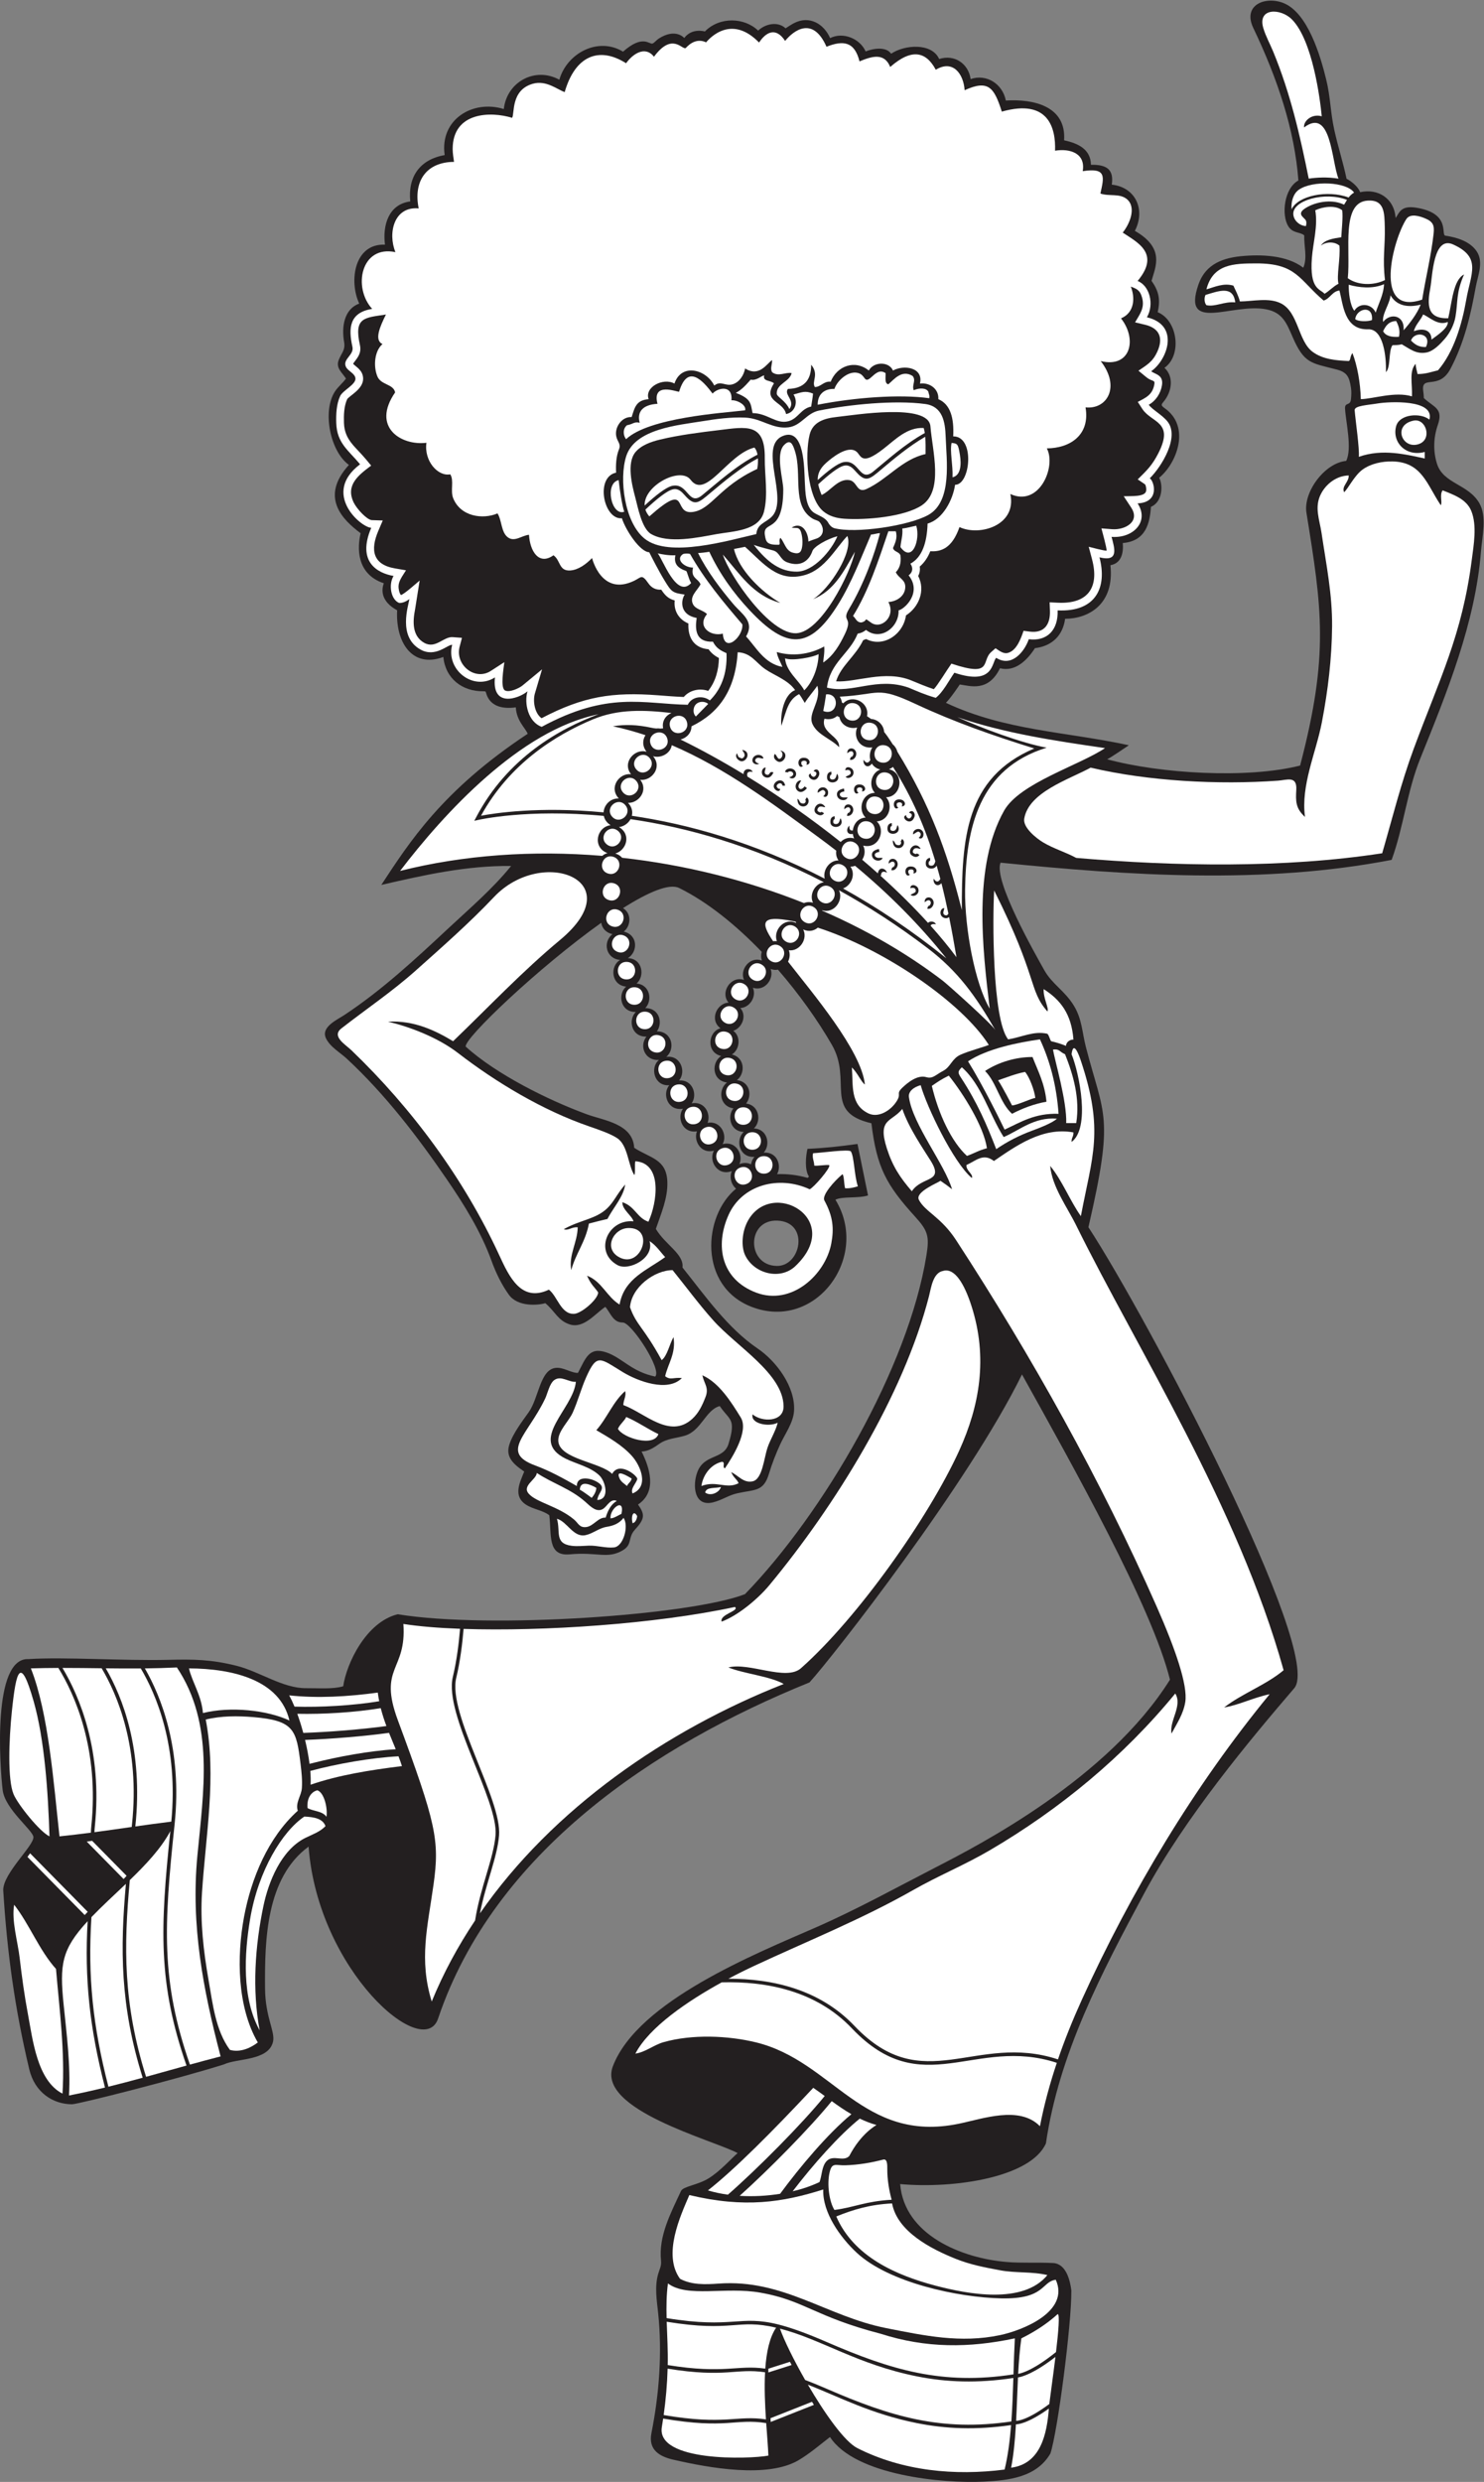
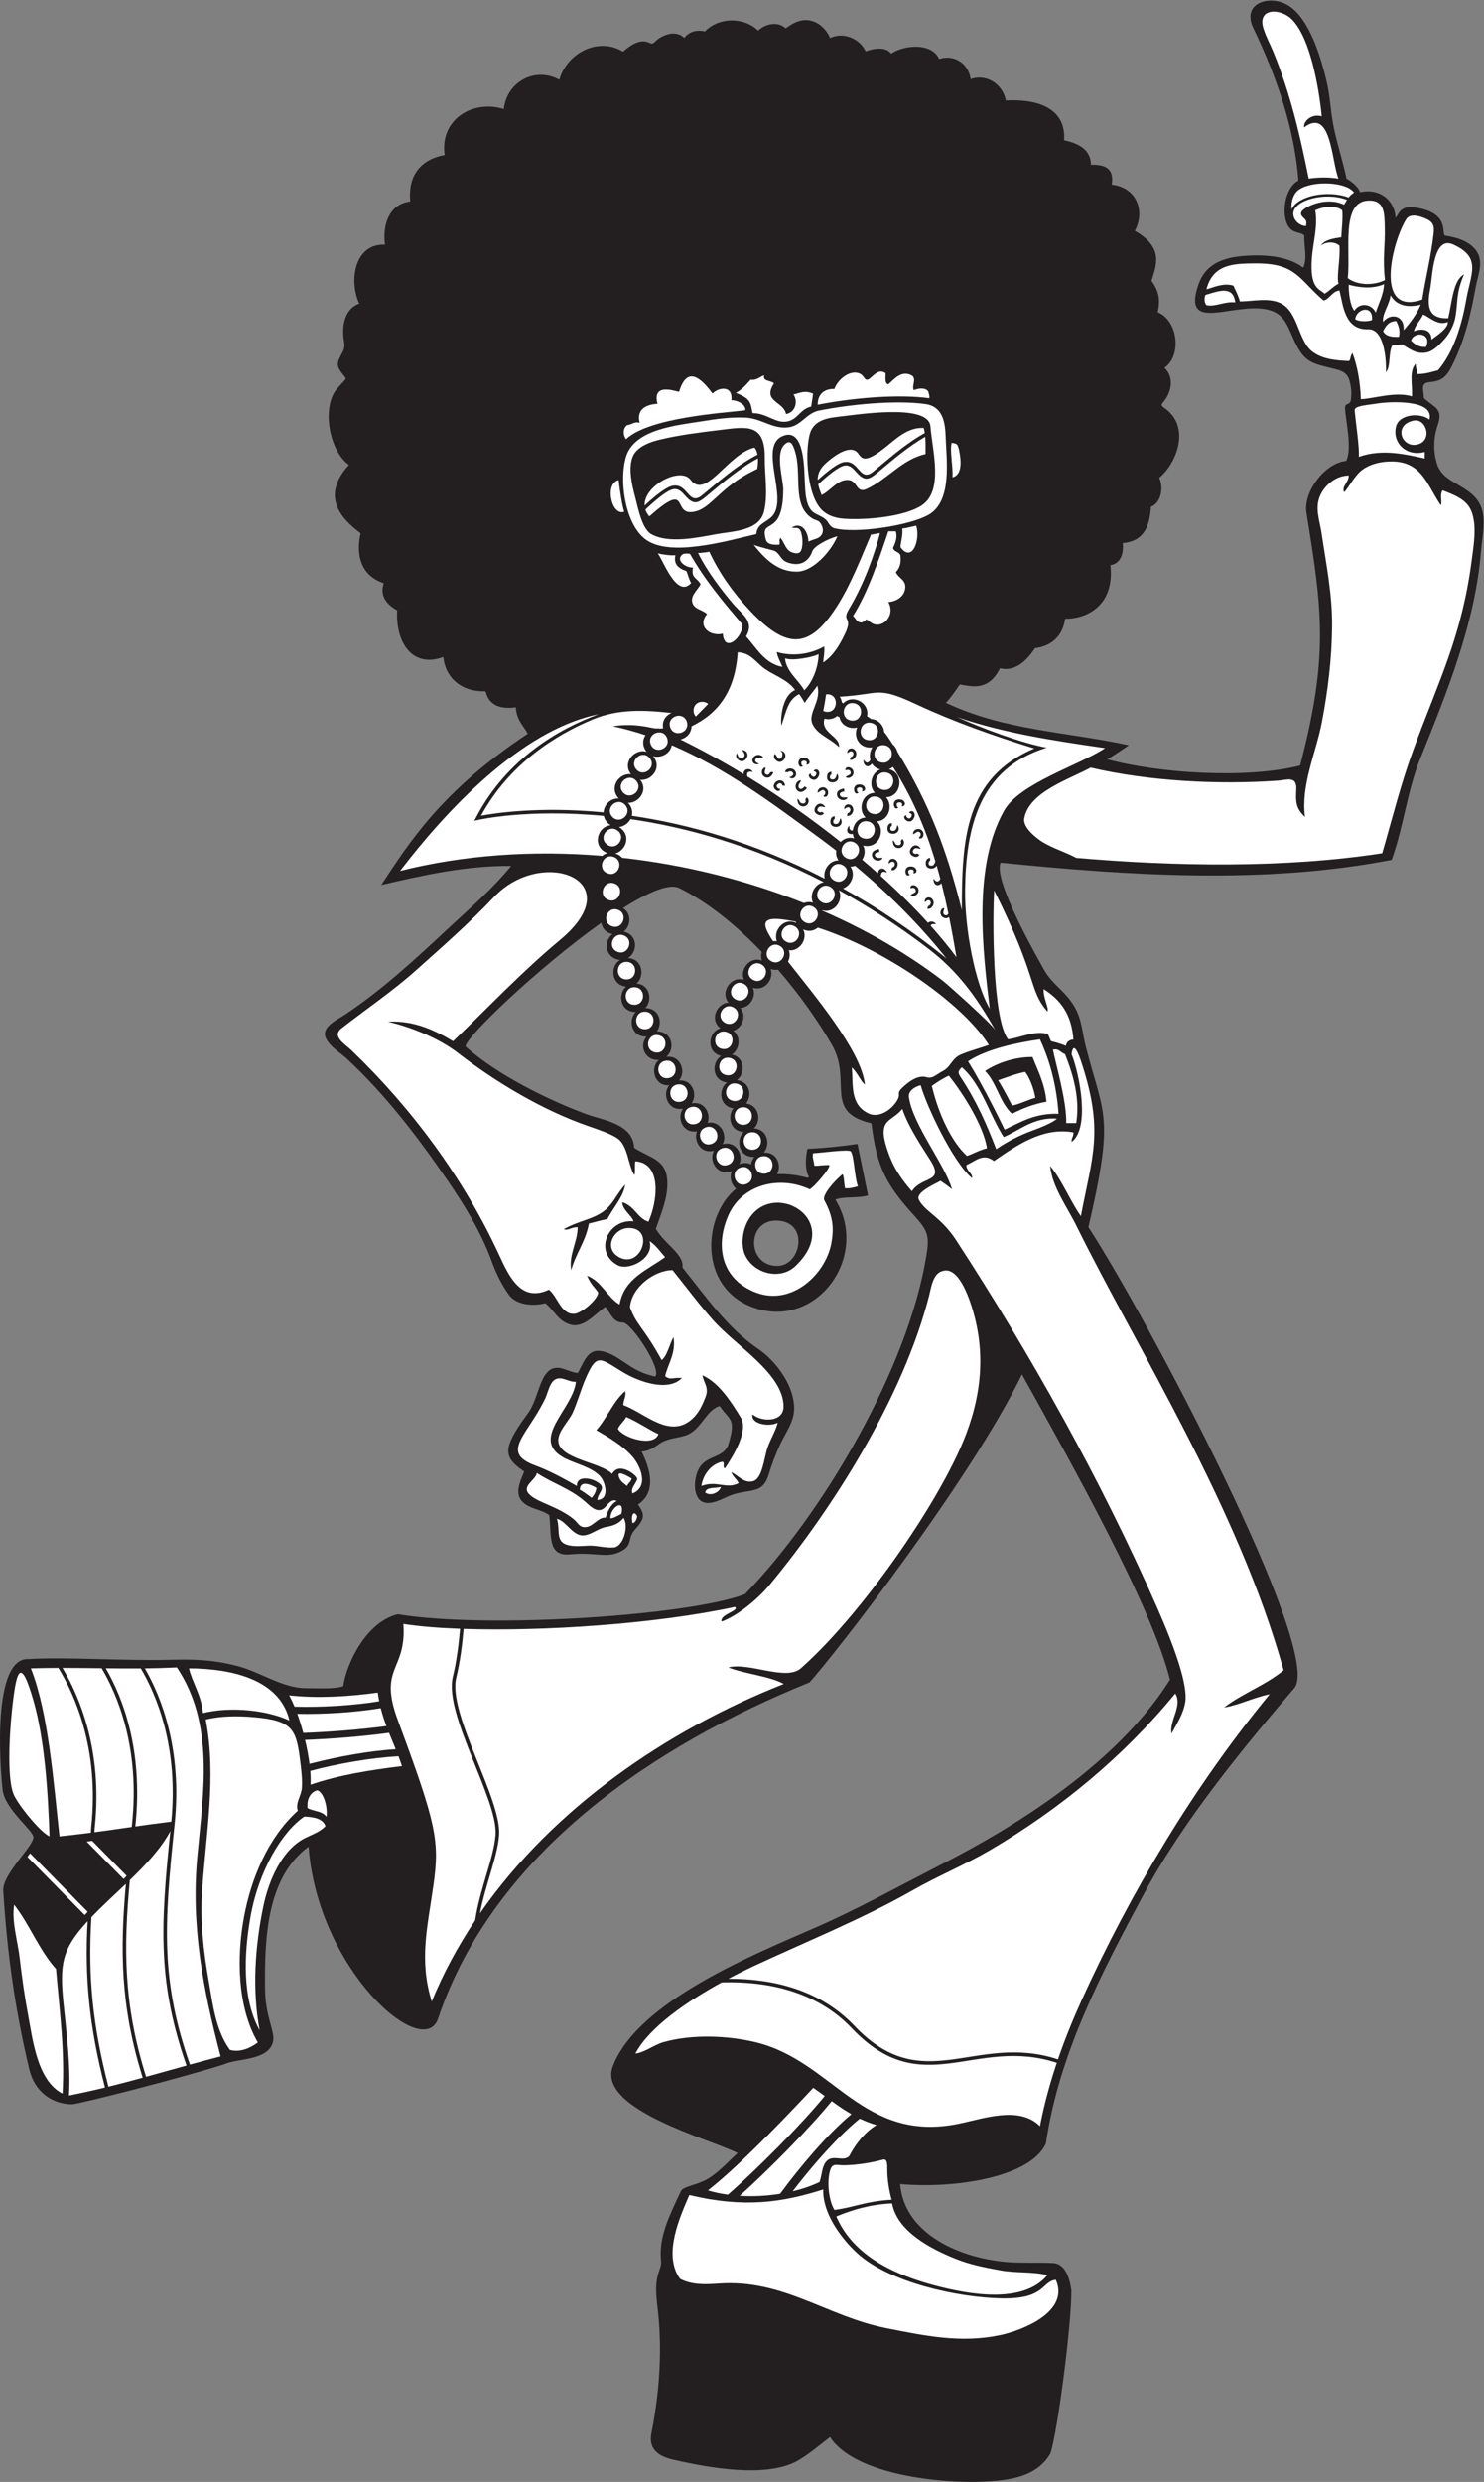
<svg xmlns="http://www.w3.org/2000/svg" viewBox="0 0 556.173 929.667" height="929.667" width="556.173" xml:space="preserve" id="svg2" version="1.1">
  <rect x="0" y="0" width="556.173" height="929.667" fill="#808080" stroke="none" />
  <defs id="defs6" />
  <g transform="matrix(1.333,0,0,-1.333,0,929.667)" id="g10">
    <g transform="scale(0.1)" id="g12">
      <path id="path14" style="fill:#231f20;fill-opacity:1;fill-rule:evenodd;stroke:none" d="m 4003.18,5855.6 c 29.12,-26.85 55.49,-28.69 39.14,-75.99 -11.75,-33.97 -13.57,-72.62 -2.09,-108.79 17.82,-56.07 87.71,-56.65 118.81,-110.08 22.23,-38.18 8.12,-94.05 4.82,-135.73 -15.95,-201.35 -95.81,-396.91 -170.73,-582.36 -37.09,-91.81 -46.67,-191.67 -80.43,-284.63 -359.68,-69.81 -739.63,-44.02 -1099.51,-7.91 -21.38,-48.7 98.83,-259.16 122.87,-302.08 22.13,-39.46 56.84,-57.09 82.79,-99.09 23.55,-38.15 23.46,-75.33 34.11,-116.52 50.83,-196.52 80.51,-189.87 7.18,-506.69 165.25,-252.7 663.49,-1196.58 578.64,-1295.46 C 3516.91,2088.23 3331.5,1867.23 3217.27,1654.38 3098.14,1432.43 2977.34,1203.7 2940.68,951.328 2898.75,856.27 2684.4,823.145 2530.8,836.914 c 11.88,-143.601 173.72,-208.484 299.41,-218.906 43.51,-3.613 86.9,-0.645 130.54,-2.949 36.88,-1.942 47.72,-48.614 51.41,-76.844 0.8,-94.824 -38.43,-396.25 -58.88,-458.379 C 2914.15,12.578 2835.79,4.285 2765.68,0.793 2652.3,-4.863 2404.29,17.863 2333.59,126.133 c -28.79,-22.195 -56.62,-46.141 -87.46,-64.59 -87.33,-52.219 -252.1,-22.363 -353.62,1.047 -36.29,8.367 -70.63,26.297 -60.98,74.637 21.86,109.414 30.65,226.269 18.87,337.402 -3.81,35.93 -10.08,72.902 -0.3,108.476 3.78,13.762 9.99,23.293 8.43,38.016 -7.39,70.07 27.18,133.734 56.11,196.32 6.06,13.118 46.99,16.75 76.83,35.079 33.82,20.773 64.78,56.418 82.39,71.457 -67.66,36.597 -397.27,121.733 -350.79,243.873 69.92,183.71 403.52,317.03 570.15,390.03 116.5,51.03 227.76,112.61 340.76,170.73 118.4,60.91 481.3,247.79 655.45,525.71 -50.66,204.98 -274.02,602.38 -416.08,857.72 -148.97,-304.11 -532.93,-794.91 -597.52,-865.48 -435.46,-176.19 -886.62,-476.79 -1044.12,-944.55 -40.87,-121.37 -337.792,134.22 -364.144,483.19 -119.683,-87.79 -123.519,-263.08 -122.367,-398.74 0.707,-82.25 29.528,-121.52 22.227,-150.42 -13.442,-53.29 -101.172,-45.34 -137.629,-62.75 -125.988,-39.92 -410.051,-112.08 -427.414,-112.07 -52.996,0.03 -104.563,32.74 -120.125,98.27 -40.637,171 -62.293,327.93 -73.203,503.78 -0.023,47.47 86.836,125 84.895,149.01 -1.547,19.12 -80.043,78.32 -86.461,131.9 -8.055,67.18 -29.398,372.87 72.672,367.96 101.613,6.52 265.914,-5.17 393.57,-2.07 71.02,1.73 119.27,1.1 190.083,-16.4 66.546,-16.45 130.988,-63.89 197.281,-63.23 34.699,0.35 74.515,-3.33 103.851,5.37 9.328,64.03 64.135,180.33 153.195,202.35 260.53,-42.6 825.63,-2.37 976.37,56.47 220.7,227.38 459.51,636.46 510.26,952.4 8.53,53.13 4.19,68.67 -31.48,107.91 -81.5,89.66 -108.31,138.69 -123.27,262.89 -136.95,31.82 -52.57,119.19 -111.27,220.72 -39.39,68.16 -91.63,142.01 -151.45,210.92 -6.43,-1.27 -13.41,-0.8 -20.58,1.99 10.59,-28.26 -17.38,-64.19 -49.99,-52.72 11.06,-24.45 -8.35,-55.94 -35.17,-57.03 19.07,-22.08 4.82,-55.87 -19.74,-64.05 22.11,-16.58 17.96,-52.91 -4.18,-66.61 37.48,-8.49 38.02,-54.05 14.23,-71.89 37.18,-4.73 43.22,-44.11 25.81,-66.02 36.71,-3.87 44,-49.43 21.88,-69.88 38.43,-1.16 47.66,-45.79 27.71,-67.84 38.06,2.55 50.88,-36.12 37.62,-60.56 28.47,1.19 57.81,-2.54 86.04,-10.5 l 3.58,3.75 c -12.79,18.11 -9.01,58.75 -4.21,77.86 49.8,2.26 91.27,6.9 140.57,13.77 l 29.63,-144.71 c -28.2,-8.87 -71.48,-1.98 -91.69,-11.99 98.42,-159.93 -54.57,-370.02 -234.74,-301.41 -151.01,57.51 -137.97,256.42 -44.56,332.45 -13.87,11.6 -19.37,32.89 -11.87,49.49 -39.37,-15.5 -66.65,28.27 -50.24,57.41 -36.09,-10.38 -58.32,27.23 -47.9,54.25 -40.11,-6.56 -57.48,37.98 -39.31,63.63 -41.64,-7.82 -59.95,40.57 -38.33,65.96 -42.29,-3.74 -55.49,49.39 -29.07,71.02 -37.69,-3.14 -57.02,37.05 -35.31,65.57 -42.38,-1.35 -52.11,46.8 -29.87,69.2 -43.58,-0.82 -51.87,50.37 -26.98,71.35 -42.33,3.27 -46.61,57.86 -16.99,74.84 -39.82,3.27 -50.12,49.68 -21.7,72.55 -19.51,4.34 -29.34,17.49 -31.43,31.88 -176.5,-125.59 -386.52,-325.78 -381.13,-347.98 86.25,-78.05 231.97,-150.42 340.83,-190.32 47.01,-17.23 129.13,-26.13 132.85,-93.95 44.34,-29.24 90.72,-31.01 93.19,-95 1.79,-46.51 -17.64,-89.82 -32.27,-132.98 26.62,-45.02 79.52,-70.43 74.82,-108.36 63.5,-79.3 126.75,-170.42 211.3,-227.73 52.84,-35.82 106.79,-108.16 102.37,-175.83 -2.14,-32.84 -25.58,-64.38 -39,-93.66 -12.25,-26.74 -22.97,-54.21 -31.47,-82.35 -15.4,-51.1 -38.9,-43.81 -89.46,-55.08 -24.42,-5.45 -42.54,-19.17 -67.97,-25.43 -53.63,-13.18 -57.93,48.4 -43.95,85.25 19.65,51.74 74.01,34.1 87.74,79.44 21.85,72.09 2.85,64.93 -24.72,105.93 -39.83,-10.65 -51.93,-69.84 -98.66,-83.4 -23.16,-6.72 -50.27,-7.96 -70.45,-22.18 -16.82,-11.86 -31.42,-21.33 -50.66,-22.26 21.72,-43.5 45.39,-112.2 -10.05,-148.84 20.04,-28.23 19.16,-40.28 -8.72,-70.74 -20.73,-22.65 -6.17,-41.68 -34.56,-58.18 -43.06,-25.03 -70.43,-3.76 -148.9,-11.06 -63.71,-5.93 -50.37,56.31 -57.27,109.81 -18.15,14.28 -46.07,16.67 -66.23,30.26 -36.2,24.43 -16.75,61.42 -4.23,92.56 -33.28,22.45 -52.42,42.37 -41.85,75.81 10.29,32.55 39.14,69.06 54.93,91.71 28.08,40.29 31.32,119.2 75.51,123.79 21.86,2.27 44,-14.83 62.51,-14.02 21.62,41.07 30.85,74.22 80.12,57.39 44.51,-15.19 70.1,-53.95 136.97,-67.76 20.09,19.13 -66.82,152.25 -91.28,151.91 -27.66,-0.4 -34.55,27.9 -49,43.95 -29.17,-19.66 -60.76,-61.8 -99.92,-49.33 -33.54,10.68 -42.02,37.76 -68.85,59.74 -19.38,-5.99 -76.95,-11.29 -102.21,23.51 -20.43,28.15 -36.92,62.33 -48.73,94.99 -29.51,81.7 -77.02,158.21 -125.97,229.59 -82.96,120.98 -173.1,238.55 -280.87,338.67 -19.247,17.88 -47.52,33.31 -58.942,57.88 -14.551,31.32 31.61,51.71 51.36,64.74 106.262,70.09 200.452,157.69 293.192,244.19 60.45,56.39 123.99,110.55 176.19,174.97 -125.09,1.26 -244.04,-25.31 -365.02,-53.28 78.8,119.89 171.3,265.76 411.63,424.72 -6.95,16.96 -31.28,36.11 -33.43,74.24 -78.35,-10.52 -82.31,40.83 -84.84,44.05 -0.84,1.08 -4.56,1.11 -5.69,1.09 -61.22,-0.69 -107.3,36.59 -113.27,96.4 -88.49,-32.8 -134.71,42.82 -129.81,131.15 -47.07,25.75 -44.1,58.56 -37.45,75.98 -78.53,26.34 -74.48,101.29 -65.27,140.63 -49.334,36.93 -116.326,100.53 -32.904,191.96 -52.778,37.86 -75.336,150.85 -39.383,206.23 8.855,13.65 21.648,23.25 31.078,36.4 -10.816,17.28 -29.367,29.43 -20.277,52.5 7.898,20.07 19.132,27.51 15,50.69 -7.329,41.09 -0.524,91.85 42.556,107.5 -29.482,63.65 -13.806,169.25 72.39,165.62 -7.11,54.56 10.27,113.64 71.1,121.44 -7,69.73 27.05,117.98 96.77,130.27 -14.47,99.5 78.48,156.61 166.23,129.35 8.47,76.64 88.22,119.71 156.12,82.41 21.47,74.89 109.31,121.39 179.13,78.85 56.34,49.86 73.79,19.25 83.04,22.89 4.87,1.92 11.52,10.11 16.52,13.36 48.34,31.46 72.5,2.15 72.5,2.15 21.93,29.35 57.98,18.34 57.98,18.34 42.36,42.9 112.16,39.04 149.79,2.38 20.49,19.53 55.64,26.78 77.11,6.49 7.86,5 15.5,10.31 23.82,14.61 43.11,22.22 83.78,-1.8 101.45,-42.12 35.82,18.18 83.55,-0.82 99.85,-37.44 22.44,8.85 57.46,14.04 71.68,-6.44 37.68,25.6 114.39,31.34 135.04,-14.85 42.69,13.93 82.43,-12.83 88.44,-56.4 45.03,15.37 89.9,-13.73 99.03,-60.3 77.33,4.79 170.26,-15.33 163.78,-111.73 39.15,-8.54 74.76,-24.79 75.5,-68.82 43.51,0.79 65.01,-12.48 58.54,-55.79 67.55,-7.23 95.49,-71.14 64.92,-129.88 85.48,-48.94 57.87,-101.08 46.86,-140.53 21.23,-29.62 25.08,-53.5 17.37,-88.03 56.57,-23.1 68.93,-121.38 19.03,-156.31 27.75,-25.7 20.38,-68.14 -2.77,-95.58 -6.89,-8.17 -6.82,-10.28 2.13,-17 76.33,-52.47 34.39,-157.05 -14.26,-196.31 11.08,-20.77 9.68,-68.16 -23.15,-81.78 -3.07,-44.51 -13.48,-96.28 -79.17,-101.67 2.39,-28.05 -4.06,-57.01 -34.74,-62.35 11.96,-110.17 -62.07,-150.33 -127.37,-150.55 -6.41,-46.92 -36.68,-76.72 -84.85,-82.53 -21.69,-33.77 -55.37,-67.38 -98.27,-56.43 -32.96,-67.66 -84.07,-49.65 -113.07,-45.66 0,0 -23.81,-36.07 -38.97,-51.53 166.66,-78.24 336.76,-80.84 514.32,-119.17 0,0 -50.53,-34.67 -60.91,-39.46 147.83,-40.22 393.62,-55.37 542.44,-17.59 82.09,312.71 61.09,441.51 17.81,710.26 -9.37,58.19 51.17,140.12 111.73,145.78 17.28,34.48 -1.12,109.82 -3.22,146.8 -1.06,18.99 14.47,6.97 16.56,25.77 1.27,11.28 1.8,22.49 0.03,33.57 -4.66,29.14 -10.14,42.95 -40.23,50.71 -72.15,18.6 -91.18,16.11 -124.02,91.87 -16.79,38.74 -28.08,68.24 -73.93,77.24 -95.63,18.74 -237.77,-67.69 -190.72,69.26 16.71,48.68 55.01,73.62 119.67,80 56.05,5.53 128.81,3.25 175.25,-32.36 12.17,27.34 1.57,61.8 2.7,90.78 -11.11,10.33 -31.78,4.98 -44.67,25.41 -20.26,32.13 -11.93,107.04 28.23,129.03 -10.8,143.37 -58.98,286.63 -126.78,428.42 -31.04,64.9 33.82,90.13 84.41,70.25 68.81,-27.05 104.32,-148.8 120.41,-214.61 12.58,-51.43 11.51,-90.29 22.81,-141.78 10.29,-46.87 24.66,-90.37 34.52,-137.49 16.4,-8.42 33.44,-24.23 38.24,-37.81 50.2,11.35 96.11,-17.43 99.65,-72.5 10.33,14.08 13.98,35.83 57.12,29.12 99.64,-15.48 69.18,-76.86 82.93,-78.84 32.57,-4.64 69.62,-16.25 88.09,-44.16 20.1,-30.39 3.01,-67.86 -2.73,-99.69 -14.62,-80.92 -32.39,-156.74 -71.06,-230.08 -32.45,-61.54 -81.73,-16.52 -76.84,-60.76 0.81,-7.33 1.85,-14.33 1.88,-21.64 z M 2141.72,4299.39 c -71.85,74.78 -151.82,139.82 -232.22,179.52 -27.9,13.77 -87.11,-11.74 -157.94,-56.51 24.71,-14.94 22.54,-49.67 2.28,-66.04 40.96,-9.81 39.48,-57.69 11.28,-74.58 41.62,-0.91 48.72,-50.96 24.52,-71.35 38.32,-2.96 45.47,-47.96 24.51,-69.06 39.91,0.63 50.13,-41.9 32.69,-65.28 43.07,0.08 52.88,-49.22 26.34,-71.81 40.7,5.86 56.78,-41.85 35.9,-66.35 38.28,3.38 52.73,-39.83 35.53,-64.09 36.04,6.7 54.77,-28.45 44.78,-54.95 36.13,7.54 57.02,-33.6 42.22,-59.84 36.94,10.64 59.37,-29.02 47.13,-56.12 11.98,4.75 23.56,4.17 32.8,-0.51 1.21,7.78 4.44,15.18 9.71,21.02 -43.36,-2.91 -54.23,47.84 -30.26,70.02 -37.53,1.16 -47.2,43.79 -29.01,66.31 -40.25,5.93 -43.03,53.8 -17.95,72.6 -43.38,5.63 -43.89,57.45 -16.31,74.52 -43.06,9.77 -37.35,68.44 -2.01,77.81 -31.95,23.73 -10.18,70.79 22.73,72.12 -24.69,28.56 6.4,76.72 43.43,63.68 -13.08,28.89 16.39,67.6 50.36,54.39 -2.98,7.97 -2.89,16.55 -0.51,24.5 z m 44.26,-755.14 c -87.48,3.99 -87.53,-126.2 -1.73,-127.32 68.27,-0.9 91.98,123.21 1.73,127.32 v 0" />
-       <path id="path16" style="fill:#ffffff;fill-opacity:1;fill-rule:evenodd;stroke:none" d="m 2416.6,6801.76 c 37.01,15.53 70.1,24.02 86.29,-15.69 60.1,52.64 100.47,43.86 128.13,-7.85 48.12,29.37 78.09,-11.4 81.06,-57.52 67.32,30.66 83.11,7.1 104.59,-60.13 132.01,37.26 151.88,-47.19 149.68,-109.83 41.03,6.81 86.38,-6.57 77.8,-57.52 68.05,10.78 59.83,-16.53 49.69,-62.76 23.43,-8.68 55,1.35 75.04,-16.32 27.35,-24.1 6.01,-71.02 -12.29,-93.5 40.85,-27.48 106.75,-58.3 41.84,-135.97 33.12,-12.6 47.81,-64.75 26.14,-101.97 94.28,-22.59 56.82,-120.77 12.09,-151.66 10.86,-8.95 35.31,-9.68 30.2,-39.93 -3.83,-22.64 -17.54,-43.68 -37.06,-54.2 8.16,-12.56 37.02,-28.04 52.22,-46.55 35.9,-43.71 -16.74,-128.02 -49.32,-160.11 12.87,-8.71 28.57,-67.93 -34.27,-70.51 33.62,-51.03 -11.93,-98.76 -73.22,-94.13 8.21,-31.68 21.92,-71.34 -33.99,-57.52 21.78,-82.25 -8.04,-154.22 -117.67,-149.05 2.09,-55.33 -29.64,-87.58 -81.06,-81.06 -12.17,-35.35 -48.46,-79.84 -91.51,-52.3 -13.13,-11.52 -5.34,-79.41 -117.67,-41.83 -14.49,-20.42 -31.77,-54.81 -52.42,-70.59 -34.71,10.35 -51.09,18.24 -76.31,28.69 -89.99,31.52 -158.28,-18.45 -229.49,0.06 8.34,70.98 63.8,94.83 86.29,151.65 8.83,1.31 16.68,4.81 23.53,10.47 40.87,-32.55 93.39,7.61 91.52,54.91 17.86,4.1 66.53,50.6 28.19,98.52 11.49,7.84 13.39,20.64 5.06,32.73 32.68,17.5 46.62,58.78 48.27,112.71 42.24,11.45 71.01,65.73 77.33,109.03 43.1,-0.98 56.9,136.52 -5.23,135.98 2.54,51.35 -7.66,89.96 -41.84,104.59 1.9,28.98 -24.82,47.37 -51.65,43.8 10.6,45.67 -45.43,53.42 -75.83,36.61 -11.7,26.64 -55.14,24.72 -67.98,0 -39.04,31.52 -89.68,12.97 -107.2,-31.38 -19.5,2.06 -27.34,-14.74 -44.46,-15.05 -10.15,15.72 12.91,34.81 -10.45,62.76 0.47,-44.91 -21.84,-67.07 -65.37,-67.98 -12.16,-16.52 21.83,-32.16 4.24,-56.59 -11.72,24.61 -35.28,33.89 -35.62,43.51 -0.97,27.83 36.66,33.03 41.83,57.52 -16.68,3.63 -37.2,-11.48 -54.91,2.63 -5.9,10.93 0.49,21.04 0,33.98 -14.54,-9.54 -35.97,-48.92 -75.83,-23.53 -3.65,-18.67 -15.42,-38.18 -34.42,-44.31 -21.17,-6.82 -33.79,11.28 -52.32,-3.69 -23.74,46.42 -92.78,63.29 -111.97,5.52 -31.63,17.42 -84.73,-9.94 -72.57,-43.8 -34.48,-3.02 -38.82,-21.75 -47.72,-50.33 -27.44,1.71 -48.02,-28.09 -43.48,-53.18 3,-16.5 14.16,-21.71 7.93,-37.23 -8.3,-20.66 -9.23,-43.87 -8.25,-65.83 -59.27,-12.29 -35.33,-132.83 16.33,-128.13 10.49,-32.93 50.24,-94.33 76.91,-95.54 7.33,-14.75 25.69,-50.98 43.1,-79.52 19.53,-32.01 22.18,-34.52 56.5,-39.34 -12.47,-20.09 -11.6,-57.68 33.77,-65.69 -5.14,-33.59 -2.55,-68.74 45.67,-66.72 9.25,-17.75 20.03,-24.2 38.23,-32.33 2.45,-60.06 -17.08,-103.72 -46.91,-132.83 -18.62,14.69 -50.66,11.68 -62.03,-12.12 -125.04,2.34 -223.73,39.1 -410.67,-62.01 -38.35,13.51 -49.78,66.62 -39.95,99.75 -25.73,-21.28 -100.88,-46.73 -91.52,39.22 -60.71,-39.21 -138.65,21.21 -120.28,91.52 -12.97,0.95 -47.18,-36.82 -89.24,-13.22 -64.34,36.12 -33.55,123.19 -31.04,141.8 0,0 -14.24,-11.83 -28.76,-10.92 -23.23,9.21 -30.59,51.24 -15.69,75.83 -43.83,7.53 -104.2,38.42 -62.76,135.33 -29.43,0.95 -140.184,96.82 -31.38,178.45 -32.765,39.53 -65.124,59.21 -66.98,115.51 -0.824,24.86 0.301,52.62 10.637,75.67 7.344,16.37 43.586,32.17 43.278,49.38 -0.27,14.87 -21.68,21.21 -27.133,34.02 -9.11,21.39 23.793,32.44 18.633,55.55 -11.891,53.2 -8.227,96.53 55.565,106.54 -54.913,59.9 -31.91,179.93 65.37,159.49 -21.73,52.85 -4.58,129.36 65.37,122.91 -15.62,77.03 21.96,130.3 99.36,130.74 -1.31,9.24 -3.82,24.65 -3.83,35.84 -0.03,105.39 107.8,106.36 167.09,87.91 7.7,11.48 -4.32,78.21 58.58,95.86 37.8,10.61 69.63,-17.13 89.32,-23.5 29.28,101.98 96.5,129.32 172.57,81.04 18.26,25.61 53.07,50.35 78.45,18.32 51.83,69.98 79.3,18.25 89.32,24.41 13.12,14.67 33.55,27.29 57.23,16 12.23,14.71 72.6,77.91 148.92,-0.55 19.09,29.12 47.01,44.73 73.21,4.58 24.03,29.57 78.05,70.46 116.34,-16.38 47.35,18.7 78.99,14.62 92.84,-41.14 z M 992.777,5951.97 c 8.753,-9.26 27.793,-18.12 28.223,-41.46 0.54,-30.34 -40.336,-48.87 -45.176,-58.6 -8.808,-19.65 -9.457,-44.91 -8.758,-66.13 1.59,-48.31 32.329,-66.6 62.034,-102.43 l 14.46,-17.46 c -35.32,-26.5 -72.923,-54.78 -49.091,-103.83 8.641,-17.78 36.591,-47.85 50.451,-49.37 l 31.21,-1.01 -12.43,-29.06 c -23.16,-54.15 -15.44,-94.89 46.56,-105.55 l 31.25,-5.36 c -10.03,-16.54 -20.79,-29.29 -21.04,-45.49 -0.09,-5.68 1.76,-18.6 6.85,-24.09 10.19,3.28 41.64,31.71 52.56,40.76 l -12.89,-81.12 c -6.66,-33.82 -8.72,-74.56 25.68,-93.86 32.18,-18.07 53.99,17.85 80.24,15.92 l 25.88,-1.9 -6.56,-25.1 c -13.23,-50.61 42.91,-96.81 87.66,-67.91 l 38.11,24.62 c -1.83,-16.78 -12.06,-72.61 2.02,-79.59 12.63,-6.26 39.59,6.19 49.34,14.25 l 54.66,45.2 -20.18,-68 c -6.14,-20.69 -0.86,-55.66 18.85,-69.35 117.37,61.54 199.6,74.11 327.85,64.38 23.97,-1.82 47.9,-3.84 71.92,-4.71 16.62,19.41 44.65,25.48 68.58,17.09 20.89,26.19 29.61,58.82 30.22,92.34 -11.91,6.35 -21.17,13.52 -29.07,24.62 -41.31,3.61 -58.57,32.84 -56.73,72.45 -26.79,11.32 -41.83,35.61 -38.44,64.73 -17.53,5.01 -26.33,12.98 -37.86,30.25 -13.99,-0.75 -26.6,4.15 -36.03,17.66 -19.02,27.3 -19.61,17.41 -39.64,7.66 -91.81,-44.65 -117.92,60.57 -118.95,63.55 -16.65,-17.21 -38.62,-33.34 -61.28,-34.84 -32.69,-2.17 -26.83,28.78 -47.24,42.69 -40.75,-29.37 -66.14,11.41 -68.65,57.52 -19.87,-1.38 -40.97,-21.94 -60.28,-6.51 -18.38,14.66 -15.9,46.98 -28.3,66.65 -41.03,-17.68 -104,-9.26 -124.73,42.92 -8.4,21.14 3.04,49.54 -8.14,66.9 -34.75,-6.81 -74.24,37.67 -66.97,88.62 -70.56,-8.74 -155.6,43.55 -88.06,141.48 -4.55,24.05 -39.37,20.32 -49.73,44.76 -11.9,28.11 -8.56,71.73 14.3,91.21 -24.11,10.83 -7.25,48.84 9.61,82.95 -59.65,-9.35 -90.785,-6.81 -73.09,-86.03 5.93,-26.54 -12.488,-40.8 -19.203,-52.42 z M 2615.61,5425.29 c -6.63,-16.59 -16.17,-31.61 -29.77,-43.16 1.46,-9.14 0.01,-18.28 -4.34,-26.38 21.37,-41.07 1.36,-88.19 -34.27,-110.77 -7.55,-53.46 -63.21,-91.41 -112.35,-66.41 -2.59,-1.27 -5.27,-2.38 -8.02,-3.3 -22.37,-46.23 -62.6,-71.64 -76.12,-115.58 55.39,-3.85 137.77,33.08 212.1,2.2 21.47,-8.89 41.05,-17.18 62.66,-24.3 12.07,13.04 35.45,52.08 49.47,71.82 117.72,-39.38 83,7.26 111.75,32.5 l 12.22,10.72 c 11.48,-7.34 22.08,-16.5 34.63,-13.18 25.15,6.62 37.04,41.33 44.2,62.17 l 17.44,-2.21 c 40.79,-5.17 58.21,20.18 56.75,58.82 l -0.87,23.49 23.48,-1.1 c 84.16,-3.98 116.75,42.73 95.77,121.93 l -9.33,35.24 c 9.49,-2.34 41.42,-11.09 50.36,-10.98 -0.05,9.6 -11.64,51.08 -14.63,62.6 l 30.1,-2.27 c 36.36,-2.73 79.51,21.32 53.55,60.71 l -21.01,31.91 c 20.99,0.86 58.87,-2.25 62.85,14.22 1.21,5 0.18,14.68 -2.91,19.24 l -20.57,13.92 c 25.68,25.27 40.79,39.44 58.48,74.42 44.84,88.63 -19.93,84.12 -45.55,123.59 l -12.74,19.65 c 21.99,11.86 41.43,19.22 46.62,49.9 2.22,13.13 -6.67,6.52 -22.63,19.67 l -22.08,18.19 c 23.86,16.48 39.49,24.37 52.74,52.98 17.28,37.32 7.89,66.1 -34.06,76.15 l -28.24,6.77 c 13.48,23.15 27.5,40.17 19.87,68.92 -5.93,22.39 -16.22,25.51 -31.88,31.47 11.77,-28.97 12.04,-72.57 -27.49,-89.23 46.93,-59.89 26.07,-140.46 -57.06,-120.02 56.85,-73.18 17.08,-136.53 -42.7,-130.08 13.35,-77.04 -42.68,-114.74 -108.84,-115.18 27.19,-50.86 -20.92,-165.8 -102.55,-128.27 18.77,-88.58 -86.83,-119.44 -143,-92.96 -21.14,-60.81 -52.82,-69.63 -82.03,-67.82 v 0" />
      <path id="path18" style="fill:#ffffff;fill-opacity:1;fill-rule:evenodd;stroke:none" d="m 3807.02,6433.08 c -6.63,-3.9 -11.41,-8.71 -15.29,-13.82 -59.35,22.26 -143.14,4.86 -160.38,-33.24 -1.99,21.47 4.94,44.46 20.58,55.23 38.54,26.59 134.03,22.34 155.09,-8.17 z m -19.9,-20.55 c -2.9,-4.63 -5.42,-9.26 -8.21,-13.45 -31.18,15.13 -72.34,9.56 -101.36,-5.59 -36.61,-19.1 -12.19,-28.78 -6.48,-38.01 2.26,-3.65 2.44,-9 0.63,-16.53 -17.02,0.72 -33.93,14.85 -35.49,32.53 -3.51,40.06 90.04,65.35 150.91,41.05 v 0" />
      <path id="path20" style="fill:#ffffff;fill-opacity:1;fill-rule:evenodd;stroke:none" d="m 3857.36,6074.86 c -11.59,-4.59 -38.82,-4.61 -47.08,2.61 3.24,30.04 51.27,41.34 47.08,-2.61 z m -384.38,49.67 c -31.62,3.1 -55.64,-13.22 -81.07,-7.85 -5.67,6.25 -6.88,19.84 -2.6,28.77 36.51,10.74 77.71,27.77 83.67,-20.92 z M 4009,5999.02 c -20.64,-0.6 -31.96,8.13 -41.83,18.3 9.45,28.09 60.32,20.34 41.83,-18.3 z m -83.67,73.22 c 6.94,-12.66 11.89,-27.66 7.85,-44.45 -21.49,-1.44 -37.54,2.54 -44.45,15.68 6.91,14.88 15.75,27.83 36.6,28.77 v 0" />
      <path id="path22" style="fill:#ffffff;fill-opacity:1;fill-rule:evenodd;stroke:none" d="m 2126.37,5473.45 c -76.92,-17.4 -245.21,-68.02 -313.78,-13.08 -56.7,45.44 -72.55,167.65 -51.93,232.01 24.71,77.13 146.44,87.14 213.79,98.16 39.67,6.48 80.59,12.06 120.89,10.22 45.75,-2.07 76.51,-32.99 121.55,-27.31 36.22,4.57 50.08,40.03 86.4,47.21 84.65,16.74 211.92,30 298.09,18.26 49.12,-6.7 56.02,-50.55 57.4,-91.72 2.18,-65.4 19.29,-181.82 -48.51,-219.84 -54.89,-30.79 -205.6,-53.25 -265.47,-37.16 -8.56,3.58 -12.61,8.92 -16.88,16.28 -7.81,13.44 -25.49,18.59 -38.15,26.2 -25.66,15.45 -25.53,61.32 -26.95,87.21 -1.91,34.79 0.01,154.93 -62.05,129.15 -70.97,-29.49 19.52,-178.69 -31.75,-227.54 -17.8,-16.96 -39.84,-19.07 -42.65,-48.05 z m -386.99,151.66 c 3.27,-29.86 9.62,-70.55 15.68,-88.91 -36.36,-12.84 -55.81,80.36 -15.68,88.91 z m 936.09,104.59 c 16.14,-2.05 18.35,-1.71 23.42,-33.92 4.22,-26.72 2.74,-57.33 -20.8,-62.83 1.47,35.14 -8.06,73.18 -2.62,96.75 z m -322.34,72.91 c -36.39,-3.88 -68.24,-14.31 -76.92,-50.1 -13.5,-55.68 -6.86,-176.03 37.88,-214.51 16.62,-14.31 37.86,-19.94 59.83,-21.44 61.4,-4.18 169.36,5.45 217.75,37.65 62.02,41.27 29.71,153.34 24.28,221.94 -5.26,66.39 -213.02,31.77 -262.82,26.46 z m -496.7,-63.42 c -27.55,-6.54 -54.34,-16.6 -69.99,-35.64 -24.91,-30.3 -9.73,-92.31 -0.53,-126.41 7.21,-26.73 18.22,-88.47 44.98,-103.69 49,-27.88 131.95,-9.52 183.33,-0.18 46.15,8.38 120.1,8.7 133.74,63.21 12.09,48.36 1.73,100.95 2.25,150.43 1.1,100.2 -52.34,87.89 -128.91,78.69 -54.29,-6.53 -111.36,-13.71 -164.87,-26.41 v 0" />
      <path id="path24" style="fill:#ffffff;fill-opacity:1;fill-rule:evenodd;stroke:none" d="m 3988.27,5726.13 c -46.65,-14.9 -73.38,54.07 -13.84,66.16 35.2,7.16 53.66,-53.43 13.84,-66.16 z M 1766.67,3523.48 c 75.99,1.75 36.35,-114.8 -25.18,-82.41 -46.09,24.24 -17.13,81.45 25.18,82.41 v 0" />
      <path id="path26" style="fill:#ffffff;fill-opacity:1;fill-rule:evenodd;stroke:none" d="m 2597.02,5771.54 c 1.32,-4.42 2.32,-9.16 3.08,-14.13 -56.29,-31.07 -103.87,-74.84 -145.39,-108.61 -38.56,-31.34 -38.87,35.65 -83.19,26.79 -16.79,-3.36 -44.79,-25.21 -72.46,-50.34 -0.49,16.79 5.8,32.17 23.48,48.07 16.78,15.09 60.24,49.99 84.54,32.49 14.4,-10.37 12.39,-43.04 76.81,7.17 33.64,26.21 66.8,61.32 113.13,58.56 z m 4.31,-24.63 c 1.31,-15.18 1.05,-31.96 0.93,-48.59 -66.37,-14.65 -106.62,-70.98 -166.08,-98.23 -28.24,-12.94 -25.53,21.65 -48.34,25.02 -31.89,4.71 -52.59,-30.55 -77.8,-41.84 -4.36,10.73 -7.78,20.62 -9.59,29.99 28.03,26.03 56.76,49.27 73.02,52.51 15.28,3.06 24.6,-7.5 33.37,-17.41 27.84,-31.52 38.26,-20.82 72.34,7.88 30.38,25.58 77.36,65.14 122.15,90.67 z m -480.2,-30.29 c 4.55,-5.03 7.22,-12.17 8.64,-20.05 -59.06,-29.74 -112.63,-78.92 -156.08,-114.25 -38.56,-31.34 -38.87,35.64 -83.2,26.78 -17.92,-3.58 -48.6,-28.23 -78.03,-55.45 -2.75,56.31 100.77,110.2 129.22,72.38 42.91,-57.07 103.66,71.82 179.45,90.59 z m 9.81,-30.38 c 0.59,-10.78 -0.53,-21.76 -1.96,-29.76 -108.12,-49.93 -128.21,-113.88 -181.39,-120.94 -59.02,-7.83 -5.91,90.49 -121.93,-12.41 -5.45,6.23 -9.06,12.62 -11.11,19.08 29.52,27.83 60.69,53.64 77.89,57.08 15.29,3.05 24.61,-7.5 33.37,-17.41 27.85,-31.54 38.27,-20.83 72.35,7.88 32.8,27.6 84.94,71.51 132.78,96.48 v 0" />
      <path id="path28" style="fill:#ffffff;fill-opacity:1;fill-rule:evenodd;stroke:none" d="m 2115.91,4841.55 c 1.48,4.74 4.68,7.88 8.45,9.65 2.72,1.27 5.74,1.81 8.6,1.7 5.84,-0.21 12.37,-3.33 13.52,-9.65 -6.54,-1.17 -8.22,1.36 -13.8,1.57 -1.66,0.06 -3.39,-0.24 -4.9,-0.94 -1.84,-0.87 -3.4,-2.42 -4.14,-4.74 -2.39,-7.66 10.98,-10.98 11.02,-11 -10.3,-5.54 -22.06,2.82 -18.75,13.41 z m -41.84,299.83 c 37.65,-1.59 50.83,-28.92 76.68,-46.99 26,-18.19 65.41,-30.99 84.73,-59.51 -31.82,-12.01 -42.23,-68.75 -38.52,-100.08 14.85,45.16 19.25,73.15 49.68,88.91 2.72,-2.54 10.31,-14.73 16.07,-24.67 8.58,14.94 24.86,32.73 35.29,48.22 12.33,-44.75 -28.68,-77.01 -13.09,-108.86 14.68,-29.99 51.89,-40.24 74.17,-63.73 3.34,31.29 -52.99,40.13 -41.06,79.96 1.1,-0.26 2.23,-0.49 3.4,-0.68 13.39,-2.2 24.21,1.42 31.97,8.15 l 6.57,-2.76 c 4.71,-23.49 28.84,-34.99 49.96,-29.43 -11.62,-28.35 8.13,-60.48 42.75,-55.91 -6.93,-10.48 -9.03,-24.26 -5.49,-36.31 l -0.68,0.38 c -9.12,-15.67 -18.36,1.23 -18.39,1.27 -3.03,-12.25 9.94,-27.88 23.21,-11 4.77,-7.7 12.55,-13.81 23.65,-16.49 -25.94,-9.36 -33.45,-46.02 -15.25,-65.6 -36.45,-0.68 -49.01,-47.7 -25.93,-69.45 -21.25,-1.09 -34.06,-18.14 -35.97,-36.23 -12.21,-2.25 -9.64,13.48 -9.64,13.53 -9.63,-7.55 -9.33,-26.86 9.69,-23.34 0.51,-4.35 1.67,-8.61 3.54,-12.56 -14.91,4.59 -28.55,-0.49 -37.93,-10 -83.52,66.49 -172.78,129.02 -262.12,183.96 -4.84,18.5 14.65,12.85 14.69,12.84 -2.57,9.97 -25.36,13 -25.67,-6.12 -59.62,36.25 -119.18,69.04 -176.99,97.31 16.61,4.23 30.74,17.88 30.74,36.99 76.19,36.86 123.1,100.16 129.94,208.2 z m 452.02,-435.96 c -0.02,0 -4.83,-0.7 -5.07,8.58 -0.05,2.38 1.81,4.11 4.21,4.98 1.75,0.62 3.75,0.82 5.63,0.52 1.7,-0.25 3.23,-0.91 4.27,-1.97 1.59,-1.64 2.08,-4.63 0.26,-9.27 8.27,-0.17 12.38,7.83 5.56,14.9 -2.34,2.42 -5.51,3.83 -8.86,4.35 -29.69,4.53 -18.98,-36.83 -6,-22.09 z m -27.32,-158.24 c 0.02,0.03 9.68,9.84 15.06,3.89 1.64,-1.8 2.17,-3.93 1.97,-5.96 -0.16,-1.66 -0.77,-3.29 -1.67,-4.69 -0.87,-1.36 -1.96,-2.45 -3.11,-3.08 -0.88,-0.5 -1.76,-0.7 -2.43,-0.45 l -2.82,-7.57 c 3.09,-1.14 6.3,-0.66 9.17,0.95 2.33,1.28 4.44,3.34 6.01,5.8 1.54,2.41 2.61,5.28 2.9,8.26 0.4,4.16 -0.69,8.49 -4.01,12.19 -7.44,8.23 -22.69,5 -21.07,-9.34 z m 8.63,114.03 c -0.04,0 -13.83,0.29 -12.12,-17.98 0.6,-6.4 5.33,-10.25 11.02,-11.56 3.09,-0.72 6.51,-0.64 9.62,0.22 3.26,0.9 6.24,2.68 8.27,5.36 3.19,4.2 3.99,10.24 -0.14,17.96 -3.36,-2.03 -0.89,-5.96 -6.28,-13.06 -0.91,-1.18 -2.36,-2.01 -4.01,-2.47 -1.82,-0.5 -3.83,-0.55 -5.65,-0.12 -2.5,0.58 -4.56,2.06 -4.77,4.42 -0.87,9.28 4.07,9.13 4.08,9.13 l -0.02,8.1 z m 52.09,-183.01 c 0.03,0 11.49,4.21 14.45,-3.34 3.51,-8.95 -4.15,-9.27 -13.87,-14.96 2.55,-2.46 5.88,-3.34 9.22,-2.95 2.34,0.28 4.71,1.19 6.73,2.6 2.03,1.4 3.79,3.32 4.99,5.64 h 0.01 c 1.8,3.52 2.31,7.88 0.44,12.61 -3.92,10.01 -22.12,14.19 -21.97,0.4 z m -0.85,38.85 c -0.01,0 -4.82,-0.69 -5.05,8.59 -0.07,2.37 1.8,4.1 4.2,4.97 1.75,0.62 3.75,0.82 5.63,0.53 1.7,-0.26 3.24,-0.91 4.27,-1.97 1.59,-1.65 2.08,-4.64 0.26,-9.28 8.27,-0.17 12.38,7.82 5.56,14.9 -2.34,2.42 -5.51,3.84 -8.86,4.35 -29.69,4.53 -18.97,-36.82 -6.01,-22.09 z m -87.21,71.26 c -0.07,-0.01 -22.29,-2 -19.83,-18.42 0.74,-4.92 3.4,-8.51 6.86,-10.84 2.49,-1.67 5.39,-2.66 8.24,-3 2.89,-0.34 5.81,0 8.28,0.97 3.06,1.2 5.48,3.37 6.55,6.48 -9.39,0.67 -13.23,-1.3 -18.55,2.28 -1.7,1.15 -3.02,2.9 -3.37,5.31 -1.18,7.89 12.62,9.18 12.66,9.18 l -0.84,8.04 z m 128.45,-149.58 c 0.03,0.03 9.69,9.84 15.07,3.9 1.63,-1.81 2.17,-3.95 1.98,-5.97 -0.16,-1.66 -0.79,-3.29 -1.68,-4.69 -0.86,-1.35 -1.96,-2.45 -3.11,-3.08 -0.89,-0.5 -1.76,-0.69 -2.43,-0.44 l -2.82,-7.58 c 3.09,-1.14 6.3,-0.66 9.17,0.95 2.33,1.29 4.44,3.34 6.01,5.8 1.54,2.41 2.62,5.27 2.9,8.26 0.4,4.16 -0.68,8.5 -4.01,12.19 -7.44,8.23 -22.69,5 -21.08,-9.34 z m -14.84,133.29 c -0.02,-0.04 -6.79,-12.05 -21.65,-1.3 -5.21,3.77 -6.12,9.81 -4.37,15.37 0.96,3.02 2.77,5.93 5.08,8.17 2.44,2.35 5.49,4.01 8.83,4.4 5.23,0.62 10.86,-1.77 15.4,-9.25 -3.47,-1.86 -5.58,2.26 -14.44,1.23 -1.49,-0.17 -2.93,-1 -4.17,-2.2 -1.36,-1.31 -2.41,-3.02 -2.98,-4.81 -0.77,-2.44 -0.53,-4.97 1.39,-6.35 7.55,-5.46 9.93,-1.14 9.94,-1.12 l 6.97,-4.14 z m -59.54,27.21 c 2.46,-0.27 4.38,0.46 5.7,1.68 0.91,0.83 1.57,1.89 1.96,3.02 0.61,1.7 0.8,4.56 -1.02,5.64 l 4.12,6.97 c 3.05,-1.79 4.78,-4.77 5.28,-8.11 0.35,-2.3 0.09,-4.82 -0.73,-7.17 -0.82,-2.34 -2.22,-4.56 -4.13,-6.32 -2.91,-2.67 -6.98,-4.31 -12.04,-3.77 -16.03,1.71 -14.28,21.6 -14.27,21.65 8.57,-5.86 3.67,-12.37 15.13,-13.59 z m 57.35,20.45 c 0.02,0.02 9.46,7.73 4.46,14.14 -5.92,7.57 -10.08,1.12 -19.93,-4.35 -0.82,3.44 0.12,6.75 2.15,9.43 1.43,1.88 3.41,3.46 5.67,4.49 2.22,1.04 4.78,1.57 7.39,1.43 v 0 c 3.95,-0.23 7.96,-2.02 11.09,-6.03 6.62,-8.47 0.98,-26.27 -10.83,-19.11 z m -34.4,63.87 c -0.01,0 -3.06,-3.79 4.82,-8.71 2.01,-1.27 4.46,-0.53 6.42,1.1 1.44,1.18 2.61,2.81 3.32,4.57 0.64,1.59 0.86,3.25 0.47,4.68 -0.62,2.2 -2.93,4.15 -7.85,4.94 4.05,7.21 13.02,6.69 15.65,-2.79 0.89,-3.24 0.51,-6.7 -0.75,-9.84 -11.18,-27.87 -41.36,2.38 -22.08,6.05 z m -201.59,-3.04 c -0.04,0 -13.81,0.28 -12.11,-17.98 0.59,-6.42 5.33,-10.26 11.02,-11.57 3.09,-0.71 6.5,-0.64 9.61,0.22 3.27,0.9 6.25,2.69 8.28,5.36 3.19,4.19 4,10.25 -0.14,17.96 -3.36,-2.03 -0.89,-5.95 -6.29,-13.05 -0.89,-1.2 -2.35,-2.02 -4.01,-2.47 -1.8,-0.51 -3.82,-0.55 -5.64,-0.13 -2.5,0.58 -4.56,2.07 -4.78,4.42 -0.86,9.28 4.08,9.12 4.09,9.13 l -0.03,8.11 z m -88.96,141.91 c -0.01,0 -4.81,-0.69 -5.06,8.59 -0.06,2.38 1.81,4.11 4.21,4.97 1.75,0.62 3.75,0.82 5.63,0.54 1.7,-0.27 3.24,-0.91 4.26,-1.98 1.6,-1.65 2.09,-4.64 0.27,-9.27 8.27,-0.17 12.38,7.82 5.56,14.9 -2.34,2.41 -5.51,3.83 -8.86,4.35 -29.69,4.53 -18.98,-36.82 -6.01,-22.1 z m 124.46,34.99 c 0.03,0.03 9.69,9.85 15.07,3.9 1.63,-1.81 2.17,-3.93 1.97,-5.97 -0.15,-1.66 -0.77,-3.29 -1.67,-4.68 -0.87,-1.36 -1.96,-2.46 -3.11,-3.09 -0.89,-0.5 -1.76,-0.69 -2.43,-0.44 l -2.81,-7.58 c 3.08,-1.14 6.3,-0.65 9.17,0.95 2.32,1.3 4.43,3.34 6,5.8 1.54,2.41 2.62,5.28 2.9,8.26 0.4,4.16 -0.68,8.5 -4.01,12.19 -7.44,8.23 -22.69,5 -21.08,-9.34 z m -44.85,-51.77 c -0.05,0 -13.83,0.28 -12.13,-17.98 0.6,-6.41 5.34,-10.26 11.03,-11.57 3.08,-0.72 6.51,-0.64 9.61,0.22 3.27,0.9 6.25,2.69 8.28,5.36 3.19,4.2 3.99,10.24 -0.14,17.96 -3.36,-2.03 -0.89,-5.96 -6.29,-13.06 -0.9,-1.19 -2.35,-2.02 -4,-2.47 -1.82,-0.51 -3.83,-0.53 -5.66,-0.12 -2.49,0.57 -4.55,2.07 -4.77,4.43 -0.86,9.27 4.07,9.12 4.09,9.12 l -0.02,8.11 z m 39.1,3.85 c 0.04,0.01 11.49,4.22 14.45,-3.34 3.51,-8.94 -4.15,-9.26 -13.86,-14.95 2.53,-2.47 5.87,-3.34 9.21,-2.95 2.35,0.28 4.7,1.18 6.74,2.6 2.03,1.4 3.78,3.32 4.98,5.65 l 0.01,-0.02 c 1.81,3.53 2.31,7.89 0.45,12.62 -3.93,10.01 -22.13,14.19 -21.98,0.39 z m 37.54,-62.09 c -0.01,0 -4.83,-0.7 -5.06,8.58 -0.06,2.38 1.81,4.11 4.21,4.97 1.75,0.63 3.75,0.83 5.63,0.53 1.68,-0.25 3.23,-0.9 4.26,-1.97 1.58,-1.65 2.08,-4.63 0.27,-9.26 8.26,-0.18 12.38,7.82 5.56,14.89 -2.34,2.41 -5.52,3.84 -8.86,4.35 -29.69,4.53 -18.98,-36.82 -6.01,-22.09 z m -41.1,10.86 c -0.06,-0.01 -22.28,-2 -19.82,-18.42 0.73,-4.93 3.4,-8.51 6.86,-10.84 2.49,-1.66 5.39,-2.66 8.23,-3 2.89,-0.34 5.81,-0.01 8.28,0.96 3.07,1.22 5.49,3.38 6.56,6.48 -9.39,0.67 -13.23,-1.3 -18.56,2.28 -1.7,1.15 -3.01,2.91 -3.37,5.33 -1.18,7.87 12.63,9.16 12.66,9.16 l -0.84,8.05 z m 0.84,-58.25 c 0.02,0.03 9.68,9.85 15.06,3.9 1.64,-1.82 2.18,-3.95 1.98,-5.97 -0.17,-1.66 -0.79,-3.29 -1.68,-4.7 -0.86,-1.35 -1.96,-2.44 -3.12,-3.07 -0.88,-0.5 -1.74,-0.7 -2.43,-0.44 l -2.81,-7.58 c 3.09,-1.14 6.31,-0.65 9.18,0.95 2.31,1.29 4.42,3.34 5.99,5.8 1.56,2.41 2.62,5.27 2.92,8.26 0.4,4.15 -0.7,8.5 -4.03,12.19 -7.43,8.22 -22.68,5 -21.06,-9.34 z m -57.03,-10.97 c -0.02,-0.04 -6.78,-12.06 -21.65,-1.31 -5.22,3.77 -6.13,9.81 -4.37,15.37 0.96,3.03 2.77,5.92 5.08,8.17 2.44,2.36 5.49,4.02 8.81,4.41 5.25,0.6 10.87,-1.77 15.41,-9.25 -3.45,-1.87 -5.58,2.25 -14.44,1.22 -1.48,-0.18 -2.93,-1.01 -4.17,-2.2 -1.34,-1.31 -2.41,-3.02 -2.97,-4.81 -0.77,-2.44 -0.53,-4.96 1.38,-6.35 7.55,-5.46 9.94,-1.13 9.94,-1.13 l 6.98,-4.12 z m -59.55,27.19 c 2.46,-0.26 4.39,0.47 5.71,1.68 0.91,0.84 1.57,1.91 1.96,3.02 0.61,1.71 0.8,4.57 -1.02,5.65 l 4.11,6.97 c 3.06,-1.79 4.78,-4.77 5.29,-8.11 0.35,-2.3 0.09,-4.81 -0.73,-7.17 -0.82,-2.34 -2.22,-4.56 -4.13,-6.32 -2.91,-2.67 -6.98,-4.31 -12.04,-3.77 -16.04,1.71 -14.28,21.6 -14.27,21.66 8.56,-5.88 3.67,-12.39 15.12,-13.61 z m 57.35,20.45 c 0.03,0.03 9.47,7.75 4.47,14.14 -5.92,7.58 -10.09,1.13 -19.93,-4.34 -0.82,3.44 0.12,6.75 2.15,9.43 1.42,1.88 3.41,3.46 5.66,4.49 2.24,1.03 4.79,1.57 7.39,1.42 v 0.01 c 3.96,-0.23 7.98,-2.01 11.11,-6.03 6.61,-8.46 0.97,-26.27 -10.85,-19.12 z m -34.39,63.89 c 0,-0.02 -3.06,-3.8 4.82,-8.72 2.01,-1.26 4.45,-0.54 6.41,1.1 1.44,1.18 2.62,2.8 3.32,4.57 0.65,1.59 0.87,3.24 0.47,4.68 -0.61,2.19 -2.93,4.14 -7.85,4.94 4.06,7.2 13.03,6.69 15.66,-2.79 0.88,-3.24 0.51,-6.69 -0.76,-9.85 -11.18,-27.87 -41.36,2.39 -22.07,6.07 z m -11.54,-40.92 c -0.04,-0.05 -13.05,-18.17 -25.94,-7.7 -3.86,3.13 -5.6,7.25 -5.85,11.4 -0.17,3 0.45,6.01 1.61,8.62 1.17,2.67 2.95,5.01 5.04,6.64 2.59,2.03 5.69,3.01 8.91,2.37 -4.2,-8.44 -7.85,-10.75 -7.47,-17.15 0.11,-2.05 0.98,-4.07 2.87,-5.61 6.18,-5.02 14.31,6.21 14.33,6.24 l 6.5,-4.81 z m -49.75,30.32 c 0.04,0.01 13.41,3.34 11.02,11 -0.72,2.32 -2.29,3.87 -4.14,4.73 -1.5,0.71 -3.22,1 -4.88,0.94 -1.62,-0.06 -3.11,-0.45 -4.24,-1.11 -0.88,-0.51 -1.49,-1.16 -1.61,-1.88 l -7.96,1.43 c 0.58,3.24 2.63,5.76 5.47,7.42 2.3,1.35 5.13,2.12 8.05,2.23 2.86,0.11 5.88,-0.43 8.6,-1.7 3.78,-1.77 6.96,-4.91 8.44,-9.65 3.32,-10.59 -7.21,-22.09 -18.75,-13.41 z m -41.55,-31.65 c -3.49,5.4 -2.16,11.36 1.49,15.91 1.98,2.47 4.71,4.54 7.67,5.79 3.13,1.31 6.57,1.76 9.82,0.93 5.11,-1.32 9.49,-5.57 11.03,-14.19 -13.16,-2.35 -4.39,4.13 -13.03,6.36 -3.35,0.86 -7.18,-1.44 -9.18,-3.96 -1.6,-2 -2.3,-4.44 -1.01,-6.43 5.08,-7.82 8.85,-4.63 8.87,-4.63 1.5,-8.64 -9.68,-8.98 -15.66,0.22 z m 12.24,83.7 c 8.46,-1.89 16.39,16.12 3.62,23.28 8.65,-1.39 12.98,-5.7 14.39,-10.78 0.89,-3.24 0.5,-6.69 -0.75,-9.84 -1.2,-2.98 -3.22,-5.73 -5.67,-7.77 -4.49,-3.73 -10.42,-5.17 -15.87,-1.77 -15.59,9.74 -6.93,20.57 -6.91,20.61 6.08,-4.78 5.46,-10.14 11.19,-13.73 z m -15.16,-38.18 c -0.02,-0.05 -6.51,-18.96 -21.84,-14.02 -4.84,1.55 -7.9,4.7 -9.48,8.34 -1.04,2.41 -1.41,4.98 -1.22,7.43 0.2,2.48 0.99,4.88 2.27,6.87 1.81,2.84 4.6,4.86 8.1,5.27 0.65,-5.61 -3.95,-11.23 -1.73,-16.37 0.72,-1.63 2.17,-3.08 4.53,-3.84 10.88,-3.5 5.72,11.19 19.37,6.32 z m -91.33,39.97 c 2.02,-1.26 4.46,-0.54 6.42,1.1 1.43,1.18 2.62,2.8 3.32,4.57 0.64,1.59 0.87,3.25 0.47,4.67 -2.37,8.6 -2.49,3.9 -6.59,12.94 8.66,-1.39 12.99,-5.7 14.39,-10.78 0.89,-3.24 0.51,-6.7 -0.75,-9.85 -1.2,-2.97 -3.22,-5.73 -5.67,-7.77 -4.5,-3.73 -10.42,-5.16 -15.87,-1.76 -15.59,9.74 -6.94,20.58 -6.91,20.6 5.05,-14.53 5.45,-10.14 11.19,-13.72 z m 427.46,-24.71 c 54.48,-86.18 91.39,-173.01 119.04,-264.69 -0.58,-2.27 -0.85,-5.48 -4.26,-9.98 -0.9,-1.18 -2.35,-2.01 -4.01,-2.47 -1.81,-0.5 -3.82,-0.54 -5.65,-0.11 -2.5,0.57 -4.56,2.06 -4.78,4.42 -0.86,9.27 4.08,9.12 4.1,9.12 l -0.03,8.11 c -0.04,0 -13.82,0.28 -12.12,-17.98 0.59,-6.41 5.33,-10.25 11.03,-11.56 3.08,-0.73 6.5,-0.65 9.6,0.21 3.28,0.9 6.25,2.69 8.29,5.36 0.58,0.77 1.09,1.61 1.5,2.51 3.7,-12.7 7.24,-25.5 10.63,-38.41 l -0.48,0.27 c -9.14,-15.68 -18.37,1.22 -18.39,1.27 -2.93,-11.81 9,-26.75 21.75,-12.73 7.1,-27.94 13.56,-56.39 19.59,-85.47 -2.07,-2.8 -3.22,-6.36 -9.18,-4.44 -2.37,0.76 -3.82,2.21 -4.54,3.85 -2.22,5.14 2.38,10.76 1.74,16.35 -3.51,-0.39 -6.29,-2.42 -8.11,-5.26 -1.27,-1.99 -2.06,-4.39 -2.27,-6.87 -0.2,-2.44 0.19,-5.02 1.22,-7.42 1.58,-3.65 4.64,-6.79 9.48,-8.36 5.77,-1.85 10.28,-0.33 13.68,2.29 7.39,-36.49 14.15,-73.98 20.68,-112.66 -21.85,29.29 -46.23,58.88 -72.73,88.5 2.93,7.26 14.78,3.82 14.82,3.8 -1.94,7.53 -15.4,11.1 -22.02,4.18 -40.51,44.64 -85.74,89.28 -134.3,133.01 l 2.11,-0.04 c 0.39,18.13 16.66,7.83 16.7,7.8 -3.28,12.2 -22.21,19.58 -25.62,-1.64 -14.38,12.84 -29.04,25.6 -43.94,38.25 7.37,11.8 9.37,27 2.58,39.8 43.46,-10.77 65.03,42.81 38.3,68.02 34.52,1.75 46.76,45.65 26.21,67.76 43.62,0.82 53.01,67.98 8.06,78.82 4.35,1.56 8.11,3.75 11.32,6.39 z M 2115.91,2999.88 c -6.55,-26.44 45.57,-36.4 70.59,-23.54 -5.95,-24.55 -20.77,-46.64 -28.75,-70.6 -9.89,-29.63 -14.31,-88.53 -41.84,-94.13 -25.41,-5.17 -38.67,15.34 -60.14,26.14 7.04,-17.07 16.3,-19.69 20.91,-31.37 -34.65,-17.79 -61.3,8.36 -104.59,-7.84 3.73,28.53 24.43,60.33 57.53,67.98 11.01,-0.32 -0.05,-15.5 8.49,-18.31 21.34,31.42 67.81,105.05 44.55,142.84 -26.28,42.69 -60.47,97.58 -107.95,118.65 4.91,-23.74 19.17,-34.76 8.94,-61.04 -8.92,-22.91 -18.88,-44.7 -37.35,-61.51 -63.19,-57.53 -133.4,16.79 -193.85,38.88 0.66,15.49 8.95,25.31 5.23,39.22 -33.97,-29.66 -51.06,-76.21 -81.06,-109.83 35.28,-20.82 72.09,-41.53 99.86,-72.28 24.27,-26.89 49.54,-86.02 2.12,-105.52 -7.17,13.4 10.51,28.6 13.15,40.62 0.71,9.05 -50.81,50.89 -70.68,14.29 -31.09,32.79 -148.77,41.04 -151.4,92.7 -1.38,27.24 29.69,55.34 40.37,79.09 14.6,32.45 23.55,67.1 37.96,99.63 30.35,68.54 39.23,53.45 103.13,14.58 42.1,-25.63 126.08,-57.24 166.05,-16.68 -23.49,2.74 -32.23,-6.83 -47.06,5.23 7.77,34.95 30.72,63.45 23.53,109.83 -11.58,-20.23 -17.48,-52.71 -33.35,-64.73 -51.32,93.99 -70.78,97.3 -89.01,148.81 4.44,56.45 68.79,104.01 119.75,104.18 38.04,-47.06 73.88,-95.92 114.24,-141.08 66.02,-73.86 196.52,-149.7 197.77,-241.38 0.61,-45.2 -61.16,-45.04 -87.14,-22.83 z m -264.81,-55.47 c -12.24,-37.25 -99.17,-11.23 -113.72,14.74 4.6,11.98 18.1,21.99 23.35,33.3 29.11,-11.84 62.37,-35.07 90.37,-48.04 z m -98,-235.43 c 15.46,-22.4 -0.06,-80.23 -26.8,-83.02 -23.14,-2.41 -47.37,5.85 -70.91,5.01 -15.47,-0.56 -32.12,-2.43 -47.84,-0.46 -49.92,6.27 -30.87,40.15 -41.72,75.94 28.85,-7.57 45.96,-53.51 80.56,-45.99 21.11,4.59 37.34,19.73 59.25,23.32 18.16,2.97 35,8.79 47.46,25.2 z m -18.96,47.72 c -16.48,-9.66 -25.15,-27.14 -31.37,-47.07 -20.92,1.73 -34.23,-24.67 -55.45,-26.54 -18.94,-1.66 -21.2,11.06 -33.45,21.32 -45.26,37.87 -106.56,47.87 -127.81,73.07 -18.62,22.09 21.68,38.87 23.22,57.67 46.15,-30.48 95.48,-44.19 137.67,-82.2 12.58,-11.33 30.9,-30.34 48.99,-18.42 12.06,7.96 20.56,29.76 38.2,22.17 z m -115.04,334.69 c -6.94,-76.94 -135.76,-163.66 -28.08,-216.36 30.38,-14.86 69.47,-22.97 94.35,-47.01 17.22,-16.65 30.04,-67.82 -6.13,-68.7 3.19,24.54 30.6,34.66 -4.58,52.96 -16.96,8.81 -52.89,15.24 -52.95,-13.74 -38.54,21.86 -75.69,42.46 -117.25,57.82 -99.74,36.87 -21.06,84.36 28.35,187.96 6.85,14.38 12.27,42.94 26.14,52.3 19.34,13.06 40.43,-7.19 60.15,-5.23 z m 2097.05,3556.09 c -28.66,8.22 -52.05,-14.01 -49.67,-31.37 76.59,57.87 76.93,-95.2 96.73,-143.81 -31.11,5.04 -61.55,3.29 -83.67,0 -24.83,123.4 -51.56,239.07 -99.35,355.6 -9.33,22.73 -21.15,43.77 -28.14,66.66 -17.84,58.44 48.79,57.18 80.51,24.81 58,-59.19 78.92,-223.6 83.59,-271.89 z m 285.01,-556.93 c 17.57,-6.87 41.72,-32.87 69.36,-20.96 2,-17.72 -32.01,-39.02 -45.82,-49.65 -0.14,28.44 -25.14,32.98 -49.69,23.53 5.07,19.34 18.76,30.06 26.15,47.08 z m -91.59,53.8 c 15.71,-27.44 45.46,-35.96 84.75,-26.15 -10.69,-26.79 -30.55,-52.15 -48.07,-72.11 3.55,43.46 -38.1,49.48 -57.52,23.53 -3.73,22.06 18.5,50.03 20.84,74.73 z m -117.59,29.86 c 27.9,-8.17 67.57,-12.64 99.29,1.49 -1.08,-29.44 -16.3,-56.59 -23.46,-79.94 -10.73,25.06 -45.13,29.69 -60.14,5.24 -12.58,16.49 -16.06,52.04 -15.69,73.21 z m 193.5,-251.01 c -1.73,9.6 -5.09,17.57 -5.23,28.75 -18.97,-20.84 -9.08,-55 -10.46,-91.51 -47.71,14.45 -109.03,-7.18 -143.81,-7.84 -1.16,46.78 -10.14,95.02 -23.54,129.56 -7.17,-9.31 -4.67,-20.31 -10.46,-22.36 -35.05,1.56 -72.89,4.31 -101.98,26.15 -40.57,30.46 -39.36,111.28 -88.89,135.96 -33.88,16.89 -78.96,5.48 -115.06,5.23 -4.39,16.53 -11.71,30.13 -18.3,44.45 -27.71,8.49 -54.18,-4.42 -75.84,-10.46 18.32,71.3 76.74,72.8 139.68,72.96 113.95,0.3 120.81,-45.83 189.79,-104.33 17.38,4.41 24.5,26.29 44.45,28.12 10.32,-37.22 12.73,-111.42 81.17,-108.97 42.36,1.5 51.01,-76.64 49.57,-120.48 13.99,14.26 6.65,58.6 18.31,75.71 8.62,0.9 13.64,-0.5 26.14,2.73 22.54,-12.75 40.37,-28.65 69.48,-23.15 20.13,3.79 38.26,23.38 51.07,37.93 14.68,16.67 26.74,40.19 30.63,62.97 7.35,43.15 1.03,65.37 24.01,118.35 -30.42,-15 -34.06,-79.16 -44.45,-122.89 -60.22,-2.2 -59.25,38.25 -50.24,85.94 6.14,32.49 7.86,146.78 64.23,121.19 80.7,-36.63 49.5,-81.17 36.55,-155.78 -11.41,-65.8 -34.52,-146.46 -79.3,-197.78 -18.4,-4.26 -34.6,-10.72 -57.52,-10.45 z m 13.07,209.18 c -139.3,-47.78 -82.13,168.32 -44.68,226.11 11.17,17.24 38.6,8.16 53.77,1.74 21.77,-9.22 25.5,-19.78 23.04,-42.32 -6.81,-62.21 -22.3,-123.76 -32.13,-185.53 z m -285.01,151.66 c 14.57,11.1 37.94,12.24 52.29,0 3.13,-37.47 -8.43,-84.04 -2.62,-107.21 -13.56,-6.48 -26.42,-20.86 -39.21,-28.12 -12.48,14.2 -42.38,11.48 -35.59,100.51 3.31,43.51 17.46,90.58 9.44,134.17 21.38,9.93 55.98,15.49 75.82,0 2.46,-20.16 -1.27,-51.32 -2.61,-75.83 -23.49,-3.52 -46.89,-7.15 -57.52,-23.52 z m 179.83,52.1 c 1.44,-52.73 -6.73,-89.21 0.59,-148.85 -32.38,-16.14 -77.16,-14.97 -104.6,5.22 8.34,78.22 -19.33,212.72 55.41,217.99 48.51,3.43 47.53,-35.39 48.6,-74.36 z M 2474.13,5476.07 c -15.43,-60.23 -45.65,-144 -87,-212.93 -22.72,-37.84 12.73,-19.8 -11.59,-70.29 -14.75,-30.61 -32.03,-60.81 -60.91,-80.24 -0.47,6.15 4.54,28.09 2.62,45.1 -41.57,-23.43 -90.87,-28.16 -133.36,-15.69 1.68,-14.39 12.75,-31.95 15.69,-41.83 -50.62,9.52 -73.12,54.35 -101.97,85.64 24.82,42.24 -11.28,62.1 -35.54,90.61 -34.04,39.99 -74.35,92.69 -99.43,143.79 5.3,-0.05 22.06,1.75 31.61,3.53 28.6,-60.97 66.73,-114.61 112.73,-163.71 104.29,-111.33 169.27,-113.63 250.33,17.18 37.12,59.9 64.01,130.76 91.65,195.02 7.85,0 17.33,3.82 25.17,3.82 z m -624.93,-56.88 c 13.82,-2.86 31.67,-6.32 49.68,-5.23 -4.54,-22.72 4.6,-35.32 30.43,-44.33 2.51,-0.88 6.37,-21.02 13.83,-33.75 -41.17,-45.22 -80.29,68.65 -93.94,83.31 z m 726.91,77.79 c 12.03,-38.58 -10.97,-106.06 -44.46,-60.13 1.28,17.89 7.08,31.27 5.24,52.29 14.36,1.32 25.93,5.44 39.22,7.84 z m -400.06,400.07 c -33.32,-52.17 26.49,-49.62 33.99,-86.3 24.6,4.34 35.21,33.29 20.92,54.91 23.2,6.13 32.54,11.72 54.91,2.62 -1.12,-12.82 -3.51,-24.39 -5.23,-36.61 -28.68,-5.35 -36.82,-34.25 -64.44,-41.16 -34.43,-8.62 -58.74,22.86 -100.29,22.86 -5.87,26.39 -2.36,39.83 -47.07,56.88 18.02,9.76 28.24,22.09 41.84,37.25 15.43,-4.16 31.23,11.72 37.87,11.74 -4.88,-17.41 18.57,-13.21 27.5,-22.19 z m 58.75,-189.63 c 21.42,-65.75 -10.21,-152.92 49.01,-190.04 9.26,-5.81 16.44,-4.81 21.51,-11.36 13.66,-17.61 10.16,-38.43 -9.76,-45.21 -7.72,-2.63 -15.42,-5.27 -22.77,-8.27 0.24,21.15 -15.06,58.49 -47.07,39.21 12.11,-3.12 21.69,4.69 27.14,-15.23 3.82,-13.95 4.36,-31.11 1.43,-43.49 -3.38,-14.32 -11.99,-15.56 -25.85,-11.53 -19.51,5.68 -22.54,27.85 -34.09,41.49 -6.19,-6.38 1.17,-19.2 -4.66,-19.4 -34.18,-1.23 -35.96,8.93 -38.88,25.23 -8.35,46.7 51.15,-0.25 51.39,130.14 0.05,27 -22.38,98.96 2.07,124.52 18.27,19.08 24.88,1.26 30.53,-16.06 z m 119.59,-239.98 c -17.12,-40.99 -67.17,-99.03 -113.58,-99.5 -45.91,-0.47 -81.83,24.42 -121.51,75.15 19.5,-7.09 46.63,-13.21 55.22,-15.83 18.23,-5.53 18.37,-25.66 38.83,-33.2 42.19,-15.54 63.36,9.55 70.72,31.67 4.09,12.28 40.14,33.66 70.32,41.71 v 0" />
      <path id="path30" style="fill:#ffffff;fill-opacity:1;fill-rule:evenodd;stroke:none" d="m 1864.43,4927.56 c -2.61,-0.31 -5.25,-0.52 -7.93,-0.63 -3.96,0.69 -7.89,0.76 -11.69,0.29 -4.29,0.35 -8.68,1 -13.17,1.99 -39.98,8.75 -74.54,9.83 -108.5,4.18 31.4,-6.69 61.91,-15.12 91.68,-25.02 -8.41,-12.89 -9.55,-30.43 3.04,-46.62 -32.54,10.34 -69.87,-29.7 -43.68,-63.11 -33.18,4.28 -63.45,-37.42 -34.34,-68.11 -24.04,0.95 -41.6,-18.39 -42.86,-39.05 -181.9,17.39 -308.67,-2.64 -344.62,-9.51 80.42,146.88 210.86,227.54 314.54,270.78 71.95,29.98 145.81,26.53 221.01,17.95 -15.75,-6.59 -27.59,-22.07 -23.48,-43.14 z m 24.32,-47.31 c 149.63,-63.95 281.5,-162.54 413.57,-259.55 16.52,-12.11 32.8,-24.42 48.85,-36.91 -1.41,-9.32 0.35,-19.03 6.36,-27.31 -25.75,0.26 -44.84,-27.44 -38.84,-51.25 -200.31,103.24 -386.9,153.82 -542.21,176.61 2.88,11.63 0.3,24.76 -10.77,36.39 29.71,-1.17 58.03,34.52 34.32,64.75 31.22,-4.03 62.88,34.15 36.53,65.71 l -0.51,0.59 c 21.78,-6.48 48.79,7.14 52.7,30.97 z m 515.28,-338.96 c 94.66,-78.69 180.59,-164.69 256.69,-259.97 -98.27,79.14 -195.67,143.73 -290.41,196.32 23.15,8.41 36.32,39.7 20.67,61.29 4.59,-0.04 8.98,0.81 13.05,2.36 z m -474.21,424.29 0.75,-0.09 0.16,-0.69 c -0.3,0.27 -0.6,0.52 -0.91,0.78 z m 868.54,-885.81 c -10.12,17.31 -134.07,128.19 -148.15,138.93 -41.46,31.6 -85.05,61.27 -130.46,88.94 -65.8,40.09 -135.44,75.95 -207.82,107.43 -0.19,0.46 -0.41,0.93 -0.63,1.39 33.69,-10.8 61.12,27.93 47.59,56.07 81.38,-44.76 164.78,-98.36 249.06,-162.54 86.35,-65.75 135.64,-135.43 190.41,-230.22 z m -537.87,356.78 c -161.9,64.66 -336.02,107.8 -511.37,127.32 -4.49,5.25 -10.81,9.5 -19.16,12.04 30.81,8.41 46.23,52.83 10.43,74.2 13.78,1.66 25.97,10.49 32.39,22.27 155.37,-22.58 342.56,-73.19 543.65,-177.21 -25.17,-3.89 -41.92,-34.44 -30.6,-57.67 -9.14,2.93 -17.81,2.21 -25.34,-0.95 z m -567.21,132.7 c -194.34,16.05 -388.78,2.9 -568.38,-42.34 122.52,160.37 337.05,396.16 558.24,440.3 -108.51,-39.81 -257,-122.46 -344.64,-289.95 l -4.96,-9.47 10.44,2.3 c 0.9,0.2 138.64,32.13 353.72,11.35 2.02,-9.75 8.03,-19.1 19.11,-26.04 -39.76,-4.83 -52.04,-62.49 -8.88,-78.47 -5.56,-1.41 -10.49,-4.11 -14.65,-7.68 z m 1413.62,302.8 c -72.09,-48.54 -240.1,-98.15 -283.87,-175.92 -87.61,-155.62 -60.77,-388.21 -40.35,-556.22 -41.64,70.4 -70.64,225.75 -69.27,333.79 2.2,173.66 38.48,340.88 229.39,399.56 -70.07,12.71 -183.24,54.96 -251.05,85.7 134.07,-45.63 273.13,-66.29 415.15,-86.91 z m -402.65,-455.36 c -41.4,165.83 -91.34,299.45 -181.18,445.08 -2.12,8.03 -6.49,15.41 -13,20.72 -2.4,3.76 -4.82,7.53 -7.29,11.32 -5.72,8.82 -11.34,16.62 -16.9,23.59 -1.53,19.2 -16.93,35.24 -37.04,36.58 -3.73,2.81 -7.45,5.39 -11.16,7.79 7.68,38.95 -41.33,62.86 -66.83,36.1 -1.25,0.74 -2.51,1.51 -3.78,2.29 -0.83,6.22 -3,11.73 -6.13,16.38 113.77,5.94 102.24,31.47 213.23,-20.49 107.53,-50.35 219.93,-89.72 333.77,-125 -194.05,-82.2 -204.11,-254.43 -203.69,-454.36 v 0" />
      <path id="path32" style="fill:#ffffff;fill-opacity:1;fill-rule:evenodd;stroke:none" d="m 1273.95,4048.39 c -48.81,29.25 -109.18,59.27 -183.04,54.91 57.39,-13.37 138.36,-42.96 196.87,-88.09 107.41,-82.82 238.51,-161.25 367.87,-205.86 32.31,-11.15 61.71,-21.44 79.82,-33.55 30.22,-20.19 30.06,-75.25 47.75,-103.22 4,1.52 0.33,33.6 3.22,38.51 77.2,-5.38 61.01,-116.99 36.61,-169.96 -32.03,10.68 -37.31,42.93 -73.21,54.91 -0.84,-20.88 27,-37.92 31.26,-53.7 -73.1,6.64 -112.27,-86.77 -44.48,-123.34 31.08,-16.77 103.93,19.18 89.65,67.65 18.79,-11.92 31.92,-32.4 43.85,-44.88 -50.26,-36.89 -115.12,-59.19 -128.13,-133.35 -35.94,21.58 -49.8,65.24 -91.52,81.05 11.39,-26.04 20.87,-31.43 31.38,-47.06 -1.09,-19.97 -47.56,-59.43 -67.98,-60.14 -37.14,-1.3 -46.33,49.23 -70.6,67.98 -77.7,-36.84 -111.78,36.5 -139.43,96.46 -98.95,214.62 -244.9,412.28 -415.512,575.99 -17.531,16.83 -57.14,39.31 -28.387,61.73 70.079,54.65 142.759,103.41 209.479,163 74.36,66.41 151.07,133.78 219.57,206.26 135.24,143.05 388.06,47.44 185.35,-121.03 -106.42,-88.47 -200.98,-188.79 -300.39,-284.27 z m 2744.87,1746.68 c -24.13,19.94 -83.98,16.24 -93.49,-18.3 -12.2,-44.43 26.48,-87 80.41,-72.57 0,-6.1 0,-12.21 0,-18.31 -52.73,11.25 -118.64,28.17 -185.28,4.69 1.95,24.01 -9.1,99.19 -11.85,131.49 0.58,12.41 36.3,13.71 66.16,18.66 28.79,4.79 159.67,12.48 144.05,-45.66 z m 32.02,-240.57 c 5.13,7.84 -4.09,29.86 5.23,41.85 31,-12.5 67.17,-24.57 80.7,-58.35 16.37,-40.9 6.6,-95.1 1.13,-137.32 -27.46,-211.99 -89.76,-332.36 -163.13,-530.38 -35.56,-95.98 -60.2,-195.51 -88.66,-293.72 -276.23,-42.48 -582.36,-36.92 -860.26,-13.07 -30.22,16.4 -63.74,25.95 -93.29,43.72 -18.37,11.05 -57.17,41.52 -52.87,66.65 12.77,74.76 125.45,109.85 186.7,143.26 161.7,-38.1 359.49,-48.68 526.86,-36.6 25.26,1.82 53.56,14.49 51.34,-25.35 -1.82,-32.66 -2.03,-52.44 24.49,-76.62 -12.12,89.57 30.95,180 47.54,266.63 16.99,88.61 27.84,178.52 28.63,268.82 0.8,90.34 -16.47,173.44 -29.59,261.98 -5.63,38.1 -20.8,72.47 -2.16,109.55 14.83,29.5 44.81,51.88 78.48,52.63 0.57,-19.35 -20.48,-29.42 -13.07,-47.07 10.82,8.71 28.84,47.16 52.29,63.81 23.89,16.97 54.99,23.21 83.85,22.64 82.87,-1.67 96.57,-64.99 135.79,-123.06 z M 2780.06,4037.94 c -16.66,-6.72 -56.06,-16.91 -79.65,-27.53 -24.34,-10.96 -27.48,-34.14 -48.45,-45.2 -21.53,-11.33 -29.55,-23.13 -47.3,-17.87 -25.01,7.44 -52.43,-15.01 -67.48,-29.39 -19.02,-18.16 -2.3,-15.5 -15.48,-37.07 -16.93,-27.68 -51.97,-48.61 -79.68,-35.55 -52.41,24.71 -42.96,78.86 -46.98,129.21 15.72,-14.39 26.61,-41.51 36.61,-47.75 -9.91,95.66 -147.54,257 -216.05,345.17 4.97,9.85 6.33,21.46 2.28,31.99 30.45,-3.84 54.01,32.1 40.26,58.51 15.79,-7.57 30.64,-3.93 41.2,5.03 185.97,-59.84 405.41,-210.62 480.72,-329.55 z m -606.4,291.35 c -35.76,53.25 -33.84,73.66 52.82,57.14 3.49,-0.67 7,-1.38 10.52,-2.13 0.47,-1.25 1.01,-2.48 1.63,-3.69 -34.55,16.71 -65.74,-21.51 -54.4,-51.08 -3.63,0.46 -7.18,0.35 -10.57,-0.24 z m 621.44,142.7 c 123.97,-247.19 96.09,-278.79 149.7,-339.92 5.4,8.91 -12.11,37.07 -10.46,62.75 47.28,-30.28 78.25,-69.68 83.67,-141.84 -10.71,0.25 -20.56,-7.56 -20.92,-17.66 -13.02,5.3 -26.92,9.69 -41.84,13.07 -4.09,6.38 -5.41,15.52 -10.45,20.93 -38.5,8.8 -71.38,-9.54 -110.48,-15.7 -45,57.31 -43.62,343.42 -39.22,418.37 z m -1210,-951.78 c 12.42,-5.28 22.33,7.09 39.22,5.23 -1.1,-43.36 -25.69,-77.14 -18.3,-120.27 12.85,47.28 40.5,79.76 49.68,130.73 17.26,4.52 34.53,9.04 52.3,13.08 15.73,31.34 45.48,62.58 49.68,96.73 -23.76,-27.38 -30.89,-48.03 -50.61,-66.93 -32.11,-30.77 -75.84,-32.48 -121.97,-58.57 v 0" />
      <path id="path34" style="fill:#ffffff;fill-opacity:1;fill-rule:evenodd;stroke:none" d="m 2976.17,3844.45 c -67.47,2.09 -106.87,-23.88 -151.66,-44.46 -8.5,17.67 -58.72,120.95 -102.81,191.88 53.2,35.45 140.36,52.92 202.18,61.75 27.6,-59.54 46.57,-127.74 52.29,-209.17 z m -271.94,130.73 c 55.65,-48.94 77.1,-132.08 117.66,-196.11 44.87,19.04 85.36,56.77 149.68,51.65 -12.42,-12.43 -55.32,-28.4 -69.48,-33.6 -35.61,-13.1 -69.89,-30.43 -101.11,-52.04 -26.66,68.51 -52.83,130.28 -99.36,201.2 -9.69,14.77 -8.37,17.63 2.61,28.9 z m 198.73,28.77 c -45.33,0.39 -95.49,-14.17 -133.36,-39.22 32.63,-32.74 41.35,-89.41 75.83,-120.28 28.69,14.87 59.86,27.29 96.75,33.98 -4.62,50.29 -23.75,86.07 -39.22,125.52 v 0" />
      <path id="path36" style="fill:#ffffff;fill-opacity:1;fill-rule:evenodd;stroke:none" d="m 3038.79,3993.83 c 66.18,-197.29 32.06,-267.98 0.14,-437.01 -31.35,44.48 -52.07,99.59 -86.29,141.2 5.55,-59.31 47.47,-115.1 73.21,-167.29 169.69,-344.01 455.2,-790.34 583.1,-1249.92 -49.3,-41.36 -116.22,-65.08 -167.35,-104.59 40.66,6.42 81.96,27.62 128.13,37.25 -211.77,-257.46 -390.03,-554.97 -527.95,-858.31 -24.98,-54.95 -47.7,-110.88 -67.22,-167.88 -231.68,76.33 -378.75,-109.49 -572.22,94.15 -97.43,102.56 -230.69,132.73 -354.39,132.51 26.41,14.03 51.37,26.3 72.99,36.36 149.17,69.45 303.56,131.5 446.72,212.95 70.47,40.09 145.55,70.82 215.49,111.83 197.36,115.74 375.94,263.3 521.15,440.32 21.24,-34.29 -17.32,-76.54 -10.46,-112.43 15.59,28.98 33.14,55.05 38.59,88.37 7.71,47.23 -28.6,151.04 -80.31,268.25 -156.87,355.61 -351.76,704.09 -564.05,1029.86 -42.53,65.28 -87.09,79.47 -104.55,113.18 -11.62,22.46 54.01,47.98 60.57,53.54 12.54,-8.38 20.95,-14.46 32.6,-23.73 -20.3,69.9 -111.03,182.63 -121.24,259.27 -2.03,15.2 13.18,27.83 33.09,33.15 16.54,-59.36 91.52,-216.9 143.8,-260.84 5.2,10.65 -17.15,20.62 -15.04,36.61 26.12,11.28 46.93,34.75 77.11,11.1 60.52,41.38 136.43,96.62 223.6,80.42 0.24,-13.32 -5.48,-13.48 -5.24,-26.8 52.92,38.86 22.23,191.68 0,246.44 5.26,41.41 21.28,-3.84 26.02,-17.96 z M 2047.92,2288.65 c 42.63,-17.52 117.31,-24.56 155.6,-46.41 -328.66,-129.47 -649.22,-349.49 -854.11,-644.53 16.25,83.19 48.61,156.89 53.76,218.77 8.42,101.07 -144.76,341.49 -120.4,442.98 11.04,46.04 17.21,96 20.67,137.5 222.74,-7.33 537.67,13.29 762.79,61.65 14.25,-10.73 -43.97,-20.82 -37.29,-41.19 47.17,17.66 102.84,64.71 134.09,102.4 182.18,219.64 376.73,530.72 449.05,812.73 5.59,21.82 10.74,65.2 39.26,70.36 33.09,9.88 60.36,-37.64 79.81,-97.85 47.12,-145.88 23.05,-281.21 -34.44,-407.37 -85.05,-186.64 -284.93,-469.8 -444.85,-611.29 -41.79,-36.97 -145.77,17.58 -203.94,2.25 z m -712.2,-711.01 c -47.95,-71.66 -89.09,-147.63 -121.92,-227.7 -36.32,118.24 -11.71,208.43 5.11,328.77 17.36,124.22 7.51,171.02 -100.4,461.78 -55.89,150.64 25.26,137.9 15.56,270.41 42.84,-6.76 97.34,-11.29 159.38,-13.6 -3.41,-41 -9.5,-90.25 -20.38,-135.52 -25.39,-105.83 128.3,-346.51 120.14,-444.48 -5.51,-66.13 -43.07,-147.01 -57.49,-239.66 z M 2971.3,1177.63 c -19.53,-58.24 -35.67,-117.57 -47.42,-178.067 -57.86,58.617 -160.24,20.837 -228.61,6.837 -269.93,-55.326 -353.15,175.51 -569.12,228.57 -79.45,19.52 -180.76,23.36 -260.63,0.69 -27.33,-7.76 -50.83,-28.1 -79.08,-32.14 38.87,74.55 147.22,147.78 242.69,200.24 126.64,3.39 265.86,-23.81 365.99,-129.21 198.04,-208.46 345.89,-21.42 576.18,-96.92 v 0" />
      <path id="path38" style="fill:#ffffff;fill-opacity:1;fill-rule:evenodd;stroke:none" d="m 2563.67,3626.77 c -33.9,39.4 -54.12,70.34 -70.24,120.45 -27.3,84.79 13.52,73.49 43.46,110.94 18.09,-53.69 59.68,-113.42 80.09,-146.25 38.27,-61.54 -24.57,-41.94 -53.31,-85.14 z m 318.36,335.34 c 13.1,-15.16 26.69,-53.5 28.77,-73.22 -10.8,-0.77 -50.72,-20.44 -65.37,-20.92 0,0 -26.7,52 -39.22,70.6 24.74,8.38 48.14,18.11 75.82,23.54 z m 78.45,62.75 c 18.32,2.63 17.27,-5.68 33.99,-13.07 22.64,-57 42.54,-123.67 31.38,-193.5 -6.97,0 -21.15,0 -28.12,0 2.08,61.22 -31.92,174.97 -37.25,206.57 z m -292.85,-73.21 c 39.59,-49.31 97.93,-141.33 107.21,-203.95 -26.04,-7.09 -31.89,-12.78 -56.21,-21.57 -43.03,39.2 -79.92,117.07 -98.72,196.76 16.43,11.46 28.92,19.67 47.72,28.76 v 0" />
      <path id="path40" style="fill:#ffffff;fill-opacity:1;fill-rule:evenodd;stroke:none" d="m 1775.98,2819.45 c -1.78,-9.55 -9.91,-12.75 -13.07,-20.91 -7.48,6.3 -16.29,11.28 -20.71,20.64 -14.1,29.94 24.69,5.82 33.78,0.27 z M 2027,2795.92 c -4.23,-15.62 -28.99,-27.29 -44.45,-15.69 3.4,16.65 29.22,10.88 44.45,15.69 z m -248.4,-101.97 c -5.27,20.5 2.47,38.84 12.78,20.13 0,0 -0.97,-17.13 -12.78,-20.13 z m -31.38,26.14 c -6.99,-2.59 -20.99,-12.58 -30.73,-12.42 -2.38,28.53 40.95,59.71 30.73,12.42 z m -70.6,73.21 c -0.29,-11.03 -7.73,-22.12 -13.07,-28.11 0,0 -23.98,18.31 -33.34,22.88 1.15,28.69 32.63,13.06 46.41,5.23 v 0" />
      <path id="path42" style="fill:#ffffff;fill-opacity:1;fill-rule:evenodd;stroke:none" d="m 139.133,1814.04 c -27.047,12.44 -88.934,89.45 -101.008,118.49 -16.871,40.57 -13.32,151.04 -4.625,234.18 12.02,114.83 24.059,156.55 60.996,27.24 30.856,-108.05 40.715,-255.11 44.637,-379.91 z m 208.355,-119.94 -103.586,105.14 15.141,2.28 96.934,-98.38 c -2.954,-3.07 -5.786,-6.09 -8.489,-9.04 z m -109.367,-101.15 -160.902,163.3 7.387,10.15 161.996,-164.42 c -2.954,-3.06 -5.782,-6.08 -8.481,-9.03 z m -198.351,28.94 c 43.512,-55.85 70.582,-128.15 117.665,-180.43 10.121,-118.85 25.371,-232.56 18.304,-350.37 -71.656,36.4 -83.98,153.5 -97.168,223.12 -9.961,52.56 -17.152,105.63 -23.344,158.74 -5.289,45.4 -23.211,103.89 -15.457,148.94 v 0" />
      <path id="path44" style="fill:#ffffff;fill-opacity:1;fill-rule:evenodd;stroke:none" d="m 497.355,2288.65 c 106.153,-159.13 74.54,-349.81 57.583,-528.98 -18.551,-196 15.953,-375.16 65.312,-563.99 -29.012,-7.44 -57.695,-15.18 -86.258,-23.05 -82.082,235.71 -73.211,390.91 -43.179,674.41 22.589,213.3 -39.52,362.82 -83.547,438.95 29.371,0.35 59.281,1.14 90.089,2.66 z m 27.004,-1118.69 c -37.914,-10.49 -75.644,-21.18 -113.629,-31.61 -64.824,205.67 -62.949,366.36 -45.742,552.79 45.664,44.11 88.387,89.52 113.864,137.57 -28.457,-272.45 -35.012,-427.25 45.507,-658.75 z m -123.183,-34.23 c -31.824,-8.68 -63.863,-17.16 -96.356,-25.18 -44.359,172.52 -58.058,310.15 -47.769,476.45 29.679,30.92 63.765,61.95 96.926,93.57 -16.2,-181.87 -16.579,-341.98 47.199,-544.84 z m -106.035,-27.55 c -33.098,-8.04 -66.703,-15.58 -101.098,-22.33 4.672,85.97 -6.648,171.43 -15.258,256.77 -11.219,111.17 -5.953,153.36 67.594,233.04 -8.981,-162.01 5.191,-298.06 48.762,-467.48 z m 186.461,747.21 c -33.411,-4.02 -67.106,-8.69 -101.11,-13.52 23.063,216.98 -36.847,364.43 -83.133,444.36 32.551,-0.37 65.2,-0.62 98.481,-0.36 42.82,-72.21 106.383,-218.83 85.762,-430.48 z m -111.297,-14.97 c -34.575,-4.93 -69.477,-9.98 -104.735,-14.69 0.129,4.86 0.41,9.57 0.891,14.11 22.891,216.23 -44.527,370.2 -90.773,447.46 37.164,0.02 73.609,-0.5 110.089,-0.93 43.328,-72.85 108.227,-222.21 85.348,-438.3 h -0.008 l -0.812,-7.65 z m -114.739,-16.01 c -29.183,-3.82 -58.617,-7.37 -88.316,-10.37 -16.66,151.26 -30.578,345.61 -80.414,472 26.285,0.8 51.957,1.16 77.266,1.25 45.425,-74.01 115.586,-227.78 92.437,-446.43 -0.559,-5.29 -0.859,-10.79 -0.973,-16.45 v 0" />
      <path id="path46" style="fill:#ffffff;fill-opacity:1;fill-rule:evenodd;stroke:none" d="m 813.746,2139.61 c -62.922,29.22 -165.426,40.25 -243.176,20.92 -3.89,49.29 -31.293,88.98 -39.222,125.51 123.156,-0.56 255.808,-32.35 282.398,-146.43 z m 101.332,-296.8 c -15.523,-16.61 -37.59,-23.54 -57.336,-33.52 -68.176,-34.49 -103.058,-124.47 -116.902,-190.1 -23.77,-112.69 -32.301,-236.64 -10.774,-350.3 -50.343,90.68 -43.312,215.11 -26.675,313.75 22.824,135.36 90.742,245.67 152.191,286.96 27.645,-1.11 51.961,-5.56 59.496,-26.79 z m 2.809,26.15 c -11.442,16.98 -37.653,15.12 -53.324,24.72 -2.688,34.91 16.902,47.55 27.625,49.83 19.05,-6.23 29.523,-49.9 25.699,-74.55 z m -80.614,17.02 c -83.578,-75.2 -130.929,-189.89 -151.175,-298.36 -20.649,-110.64 -19.571,-252.48 38.746,-352.73 -17.742,-13.65 -47.305,-29.37 -78.449,-20.91 -40.45,55.01 -48.368,129.89 -59.934,195.66 -14.277,81.15 -23.773,163.76 -18.508,246.24 10.293,161.03 41.442,325.77 10.461,486.35 42.965,10.63 89.953,10.52 133.805,6.88 114.969,-9.54 121.195,-35.99 132.902,-132.39 2.684,-22.07 5.149,-44.79 3.617,-67.04 -1.488,-21.72 -19.086,-41.58 -11.465,-63.7 v 0" />
      <path id="path48" style="fill:#ffffff;fill-opacity:1;fill-rule:evenodd;stroke:none" d="m 1062.15,2218.06 c 1.07,-8.36 2.42,-16.45 3.98,-24.33 -73.165,-12.19 -166.599,-17.45 -238.11,-15.16 -4.832,11.66 -9.836,22.34 -14.918,31.64 79.476,-8.55 164.55,-3.75 249.048,7.85 z m 8.34,-43.72 c 4.46,-17.63 9.94,-34.24 15.92,-50.34 -70.39,-9.52 -162.055,-16.83 -233.711,-19.26 -5.023,18.62 -10.726,36.82 -16.855,53.67 71.785,-1.66 162.554,3.82 234.646,15.93 z m 23.28,-69.44 c 6.18,-15.49 12.64,-30.7 18.87,-46.13 -74.38,-4.3 -163.702,-21.18 -229.503,-37.79 -3.34,-0.84 -7.754,-1.92 -12.848,-3.18 -2.75,21.39 -7.086,44.35 -12.559,67.17 73.208,2.68 165.62,10.2 236.04,19.93 z m 26.65,-65.94 c 3.41,-8.99 6.68,-18.12 9.71,-27.48 -93.75,-11.7 -178.271,-25.44 -256.888,-52.29 0.668,11.49 0.344,24.56 -0.824,38.65 73.668,19.99 172.662,37.37 248.002,41.12 v 0" />
      <path id="path50" style="fill:#ffffff;fill-opacity:1;fill-rule:evenodd;stroke:none" d="m 2464.31,1002.82 c 0,0 -43.26,-22.8 -76.47,-86.91 -16.75,-17.922 -45.91,5.215 -64.13,-14.844 -13.7,-15.07 -12.6,-40.136 -19.54,-58.39 -22.23,-10.723 -47.95,-19.512 -75.58,-26.082 59.05,77.234 131.79,158.484 188.72,204.276 14.64,-7.04 30.18,-13.18 47,-18.05 z M 2193.25,809.578 c -36.89,-5.933 -75.86,-8.062 -113.64,-5.711 83.52,75.071 198.23,191.516 258.82,266.123 17.78,-12.89 35.87,-25.48 55.34,-36.68 -67.15,-55.798 -144.14,-147.322 -200.52,-223.732 z m -146.67,-2.437 c -19.48,2.664 -38.38,6.629 -56.19,12 74.81,58.722 180.87,165.039 296.13,288.279 10.91,-7.49 21.57,-15.24 32.19,-23.03 -63.91,-78.57 -189.14,-204.652 -272.13,-277.249 v 0" />
      <path id="path52" style="fill:#ffffff;fill-opacity:1;fill-rule:evenodd;stroke:none" d="m 2506.85,792.844 c -73.71,-4.082 -105.87,-21.699 -160.84,-28.606 -14.62,23.391 -21.29,71.953 -13.65,105.129 6.86,29.813 16.8,19.442 44.49,20.34 39,1.27 73.06,7.5 105.12,15.723 13.09,4.519 12.78,-14.942 12.68,-25.567 -0.29,-30.246 5.31,-61.543 12.2,-87.019 z m 1.28,-10.305 c 14.78,-79.59 110.48,-128.172 178.37,-155.469 41.59,-16.726 82.04,-24.343 125.84,-32.48 43.77,-8.113 89.22,-3.137 132.46,-13.391 -68.47,-83.601 -225.54,-53.094 -314.41,-29.746 -111.78,29.375 -230.55,81.977 -279.15,194.477 45.83,18.66 95.12,33.875 156.89,36.609 z m -193.5,39.219 c -2.58,-64.903 48.38,-135.34 94.13,-177.805 90.83,-84.293 285.26,-125.68 406.22,-128.211 124.3,-2.597 112.38,46.66 153.34,52.383 40.1,-89.336 -92.54,-142.148 -156.95,-155.684 -110.63,-23.23 -211.28,-1.668 -319.55,19.688 -167.68,33.066 -289.43,138.367 -471.33,125.168 -37.31,-2.719 -76.09,-3.957 -108.54,13.445 -49.56,67.93 1.06,176.758 26.15,235.332 155.84,-37.207 262.13,-20.508 376.53,15.684 v 0" />
-       <path id="path54" style="fill:#ffffff;fill-opacity:1;fill-rule:evenodd;stroke:none" d="m 2842.81,39.941 c 7.33,37.773 11.08,79.133 13.53,121.805 4.23,-0.094 32.22,1.145 92.62,44.348 -5.4,-69.602 -22.03,-155.266 -106.15,-166.153 z m -682.47,278.235 60.64,19.297 4.65,-9.024 -65.38,-20.793 0.09,10.52 z m 5.97,-139.184 116.63,46.106 5.4,-8.614 -121.4,-47.976 -0.63,10.484 z m 690.58,-7.281 c 2.11,40.262 3.22,81.531 5.21,121.922 12.84,1.953 45.92,11.621 105.31,57.637 -6.6,-54.043 -14.68,-110.547 -17.28,-132.411 -61.65,-45.851 -89.18,-47.226 -93.24,-47.148 z m 5.72,131.941 c 1.84,34.395 4.43,68.039 8.96,99.746 37.93,18.731 72.25,41.067 101.98,67.981 6.62,1.426 2.25,-49.309 -4.5,-106.469 -60.71,-48.726 -93.71,-59.117 -106.44,-61.258 v 0" />
-       <path id="path56" style="fill:#ffffff;fill-opacity:1;fill-rule:evenodd;stroke:none" d="m 2853.27,403.398 c -1.75,-33.269 -2.79,-67.253 -3.86,-101.23 -200.28,-30.801 -344.1,12.383 -524.73,90.773 -58.93,25.575 -101.53,40.606 -135.42,49.207 l -0.14,0.469 -0.3,-0.359 c -109.92,27.754 -128.14,-12.512 -314.65,18.008 -0.85,32.851 -0.52,65.574 3.79,97.402 54.66,-40.832 161.56,-8.438 259.93,-25.844 124.81,-22.078 150.94,-66.785 338.17,-115.515 127.4,-40.879 248.64,-40.301 377.21,-12.911 z m -4.17,-111.355 c -1.3,-41.289 -2.72,-82.453 -5.58,-122.18 -197.5,-29.09 -340.34,14.2 -518.84,91.672 -22.6,9.805 -42.75,18.035 -60.99,24.981 -32.27,56.453 -59.26,111.582 -70.79,144.246 117.62,-30.567 217.7,-100.692 384.83,-134.102 83.31,-16.66 170.04,-20 271.37,-4.617 z m -6.35,-132.355 c -3.51,-44.239 -8.97,-86.512 -18.24,-124.981 -139.88,-17.898 -286.46,-4.375 -414.3,60.402 -35.91,18.211 -91.93,97.852 -138.87,178.184 88.13,-34.484 177.23,-82.227 306.39,-108.051 81.56,-16.304 166.4,-19.851 265.02,-5.554 z m -660.64,273.75 c -18.56,-27.461 -27.22,-68.993 -30.48,-115.125 -79.34,11.328 -113.66,-15.833 -274.34,10.039 0.89,42.156 -1.44,79.148 -2.82,121.718 186.21,-30.429 197.97,9.227 307.64,-16.632 z m -31.1,-125.352 c -2.31,-43.34 -0.28,-89.988 2.51,-132.391 -82.54,12.301 -115.81,-17.05 -287.57,12.196 6.08,43.535 9.77,86.062 11.08,130.351 164.73,-26.582 191.59,2.149 273.98,-10.156 z m 3.21,-142.844 c 2.46,-35.582 5.25,-67.605 6.13,-91.305 -53.19,-10.266 -315.78,-18.039 -299.55,80.215 1.33,7.996 2.57,15.938 3.73,23.828 178.13,-30.48 202.68,1.141 289.69,-12.738 v 0" />
-       <path id="path58" style="fill:#ffffff;fill-opacity:1;fill-rule:evenodd;stroke:none" d="m 2403.54,5423.77 c -11.89,-58.73 -93.77,-224.65 -164.08,-228.93 -73.9,-4.52 -187.48,160.02 -207.23,221.09 47.38,-53.3 83.93,-114.86 161.64,-135.92 -54.96,32.33 -116.96,93.62 -130.26,151.6 0,0 20.96,3.99 31.12,6.02 51.45,-45.31 91.66,-101.91 169.57,-78.82 55.43,16.44 85.32,75.15 117.99,109.32 18.08,-43.79 -50.32,-149.5 -96.42,-177.71 58.2,23.43 85.56,75.73 117.67,133.35 v 0" />
      <path id="path60" style="fill:#ffffff;fill-opacity:1;fill-rule:evenodd;stroke:none" d="m 2207.23,5124.29 c 20.71,-8.38 80.21,3.46 94.32,11.85 -0.7,-41.13 -19.77,-82.47 -40.41,-101.76 -13.52,26.57 -51.09,52.65 -53.91,89.91 z m -150.82,725.05 c 15.58,1.58 42.77,-13.07 38.57,-28.13 -63.41,-7.35 -270.47,-20.5 -334.69,-81.05 -9.38,11.77 -9.02,30.23 2.62,39.23 16.29,2.58 19.97,10.73 35.62,6.86 -8.18,30.86 8.43,50.87 50.02,53.27 -16.26,63.23 56.22,32.43 60.79,33.99 23.92,79.69 67.18,30.73 94.13,-5.23 13.96,16.05 57.09,26.29 52.94,-18.94 z m 433.4,76.46 c 0.64,-12.43 -3.31,-29.45 7.86,-31.37 15.66,13.15 37.31,42.11 67.97,23.53 11.09,-12.73 -2.73,-25.82 3.4,-40.17 17.93,7.52 35.72,5.92 41.06,-4.28 0.83,-6.13 4.13,-9.81 2.61,-18.3 -82.66,11.76 -210.7,2.04 -313.77,-18.3 -0.19,32.09 21.52,45.39 47.07,44.45 8.13,24.88 43.3,55.55 70.99,43.13 16.11,-7.21 13.19,-27.09 31.04,-11.67 12.56,10.85 24.42,24.56 41.77,12.98 z M 1940,5417.84 c 42.32,-74.46 93.36,-135.02 147.14,-198.02 3.4,-34.37 -50.76,-83.77 -54.91,-26.16 -35.41,-8.97 -73.42,20.34 -44.45,54.91 -11.01,11.66 -32.21,12.87 -39.5,28.01 -10.6,22.03 12.52,38.32 21.2,55.67 -6,16.67 -28.39,16.93 -20.92,47.08 -22.75,-0.46 -50.75,22.24 -28.74,37.67 2.74,1.92 14.32,2.34 20.18,0.84 z m 578.59,63.45 c 5.37,-18.62 -1.84,-32.84 -7.86,-47.06 2.78,-11.17 17.79,-10.11 20.92,-20.92 2.66,-22.69 -3.22,-36.86 -13.06,-47.07 8.27,-17.74 28.32,-20.54 26.55,-43.85 -1.85,-24.33 -25.01,-38.43 -47.47,-39.82 22.02,-40.8 -20.21,-78.49 -48.93,-57.73 -23.01,16.64 -6.01,5.53 -26.9,0.2 -13.92,0.04 -15.78,12.13 -23.54,18.31 43.13,69.32 70.94,153.94 99.37,237.94 6.97,0 13.94,0 20.92,0 v 0" />
      <path id="path62" style="fill:#ffffff;fill-opacity:1;fill-rule:evenodd;stroke:none" d="m 2411.95,3640.68 c -10.94,-3.35 -22.18,-6.29 -35.97,-5.48 -3.23,12.67 -2.53,33.97 -7.23,39.54 -21.68,-17.78 -59.02,-58.99 -50.98,-73.79 24.82,-45.8 27.24,-79.18 19.46,-120.78 -16.38,-87.65 -111.73,-175.78 -211.18,-138.26 -98.67,37.22 -116.07,131.75 -78,217.66 37.93,85.64 141.93,112.75 228.41,72.77 11.07,4.45 59.15,59.96 55.14,67.63 -4.56,2.57 -35.89,-3.01 -42.33,-1.03 0.27,11.35 -6.56,21.51 -3.25,34.73 23.75,1.1 100.15,12.01 106.18,5.12 9.5,-14.73 9.47,-67.61 19.75,-98.11 z m -296.76,102.73 c 32.43,0 32.43,49.25 0,49.25 -32.42,0 -32.43,-49.25 0,-49.25 z m 32.52,-67.23 c 32.43,0 32.43,49.27 0,49.27 -32.42,0 -32.42,-49.27 0,-49.27 z m -197.62,1303.8 c -0.75,-8.25 1.9,-14.68 6.3,-19.14 l 34.74,35.41 c -13.43,11.09 -38.96,6.75 -41.04,-16.27 z m -66.2,-48.05 c 8.65,-31.25 56.13,-18.12 47.48,13.14 -8.64,31.25 -56.12,18.13 -47.48,-13.14 z m -54.69,-48.36 c 10.68,-30.62 57.19,-14.4 46.51,16.23 -10.67,30.61 -57.19,14.39 -46.51,-16.23 z m -40.43,-71.1 c 20.79,-24.89 58.6,6.68 37.81,31.57 -20.78,24.89 -58.59,-6.68 -37.81,-31.57 z m -37.5,-64.49 c 20.79,-24.88 58.6,6.69 37.82,31.58 -20.79,24.89 -58.6,-6.69 -37.82,-31.58 z m -30.74,-68.05 c 20.78,-24.89 58.59,6.68 37.81,31.57 -20.79,24.9 -58.61,-6.68 -37.81,-31.57 z m -14.46,-78.48 c 25.22,-20.4 56.19,17.92 30.97,38.31 -25.22,20.38 -56.19,-17.92 -30.97,-38.31 z m 3.13,-81.73 c 30.79,-10.2 46.27,36.57 15.48,46.76 -30.77,10.19 -46.26,-36.57 -15.48,-46.76 z m 2.14,-74.56 c 30.79,-10.2 46.27,36.57 15.48,46.77 -30.78,10.18 -46.26,-36.59 -15.48,-46.77 z m 9.75,-74.05 c 30.79,-10.18 46.27,36.58 15.49,46.77 -30.79,10.19 -46.27,-36.57 -15.49,-46.77 z m 14.13,-71.2 c 29.78,-12.82 49.27,32.43 19.48,45.25 -29.78,12.82 -49.27,-32.43 -19.48,-45.25 z m 25.08,-77.85 c 32.39,-1.5 34.68,47.71 2.28,49.21 -32.39,1.5 -34.67,-47.7 -2.28,-49.21 z m 22.18,-71.22 c 32.39,-1.5 34.67,47.71 2.29,49.21 -32.39,1.5 -34.68,-47.71 -2.29,-49.21 z m 29.37,-68.66 c 32.4,-1.5 34.68,47.7 2.29,49.21 -32.39,1.5 -34.68,-47.71 -2.29,-49.21 z m 28.85,-64.93 c 31.48,-7.75 43.26,40.08 11.78,47.84 -31.49,7.75 -43.27,-40.08 -11.78,-47.84 z m 37.52,-72.67 c 32.21,3.84 26.37,52.75 -5.83,48.92 -32.19,-3.84 -26.37,-52.76 5.83,-48.92 z m 33.59,-66.6 c 32.2,3.84 26.37,52.75 -5.84,48.91 -32.19,-3.84 -26.36,-52.76 5.84,-48.91 z m 40.26,-62.9 c 32.2,3.83 26.36,52.75 -5.84,48.91 -32.19,-3.83 -26.36,-52.76 5.84,-48.91 z m 47.99,-55.39 c 30.87,9.92 15.8,56.83 -15.08,46.9 -30.86,-9.92 -15.79,-56.81 15.08,-46.9 z m 45.69,-58.96 c 30.88,9.93 15.8,56.82 -15.07,46.9 -30.87,-9.93 -15.8,-56.82 15.07,-46.9 z m 51.54,-54.05 c 30.86,9.92 15.8,56.82 -15.07,46.9 -30.88,-9.92 -15.8,-56.82 15.07,-46.9 z m 224.59,1327.55 c 35.9,-5.89 39,52.64 0.75,48.89 -2.5,-17.55 -5.29,-33.32 -7.96,-46.7 2.13,-1 4.52,-1.75 7.21,-2.19 z m 70.8,-24.65 c 32,-5.25 39.98,43.36 7.97,48.62 -31.99,5.24 -39.97,-43.36 -7.97,-48.62 z m 47.42,-55.01 c 32,-5.25 39.98,43.36 7.97,48.61 -31.98,5.25 -39.96,-43.36 -7.97,-48.61 z m 38.92,-63.17 c 32,-5.25 39.98,43.36 7.98,48.61 -31.99,5.26 -39.97,-43.36 -7.98,-48.61 z m 4.23,-76.6 c 32,-5.26 39.98,43.36 7.98,48.61 -32,5.24 -39.98,-43.36 -7.98,-48.61 z m -27.57,-67.82 c 32.02,-5.24 40,43.36 7.99,48.62 -32,5.25 -39.98,-43.36 -7.99,-48.62 z m -24.57,-69.4 c 32,-5.26 39.98,43.36 7.98,48.61 -31.99,5.26 -39.98,-43.36 -7.98,-48.61 z m -52.71,-53.97 c 28.08,-16.23 52.73,26.42 24.65,42.65 -28.07,16.22 -52.73,-26.42 -24.65,-42.65 z m -33.13,-63.44 c 28.08,-16.22 52.73,26.42 24.65,42.65 -28.07,16.22 -52.73,-26.42 -24.65,-42.65 z m -35.36,-60.88 c 28.08,-16.23 52.73,26.42 24.66,42.64 -28.07,16.23 -52.72,-26.41 -24.66,-42.64 z m -47.53,-56.24 c 28.09,-16.23 52.74,26.42 24.66,42.65 -28.08,16.23 -52.72,-26.42 -24.66,-42.65 z m -53.23,-54.33 c 27.61,-17.02 53.46,24.91 25.85,41.94 -27.6,17.01 -53.45,-24.93 -25.85,-41.94 z m -41.9,-54.87 c 27.61,-17.01 53.45,24.92 25.85,41.93 -27.6,17.02 -53.45,-24.91 -25.85,-41.93 z M 2116,4221.6 c 27.61,-17.02 53.45,24.92 25.85,41.94 -27.6,17.01 -53.46,-24.93 -25.85,-41.94 z m -49.11,-54.87 c 27.61,-17.01 53.46,24.92 25.86,41.94 -27.61,17.01 -53.46,-24.92 -25.86,-41.94 z m -29.51,-65.84 c 27.6,-17.02 53.45,24.91 25.84,41.93 -27.59,17.02 -53.45,-24.92 -25.84,-41.93 z m -7.07,-74.07 c 31.83,-6.18 41.24,42.16 9.41,48.36 -31.83,6.2 -41.24,-42.15 -9.41,-48.36 z m 11.59,-73.68 c 31.83,-6.19 41.24,42.15 9.41,48.35 -31.82,6.2 -41.24,-42.15 -9.41,-48.35 z m 19.08,-72.2 c 31.83,-6.19 41.25,42.16 9.41,48.35 -31.82,6.2 -41.23,-42.16 -9.41,-48.35 z m 28.75,-67.41 c 32.43,0 32.43,49.26 0,49.26 -32.43,0 -32.43,-49.26 0,-49.26 z m 12.84,-270.06 c -16.6,-30.22 -19.8,-72.57 -6.73,-98.24 26.1,-51.23 98.67,-68.45 140.37,-28.84 139.45,132.47 -67.11,248.26 -133.64,127.08 v 0" />
    </g>
  </g>
</svg>